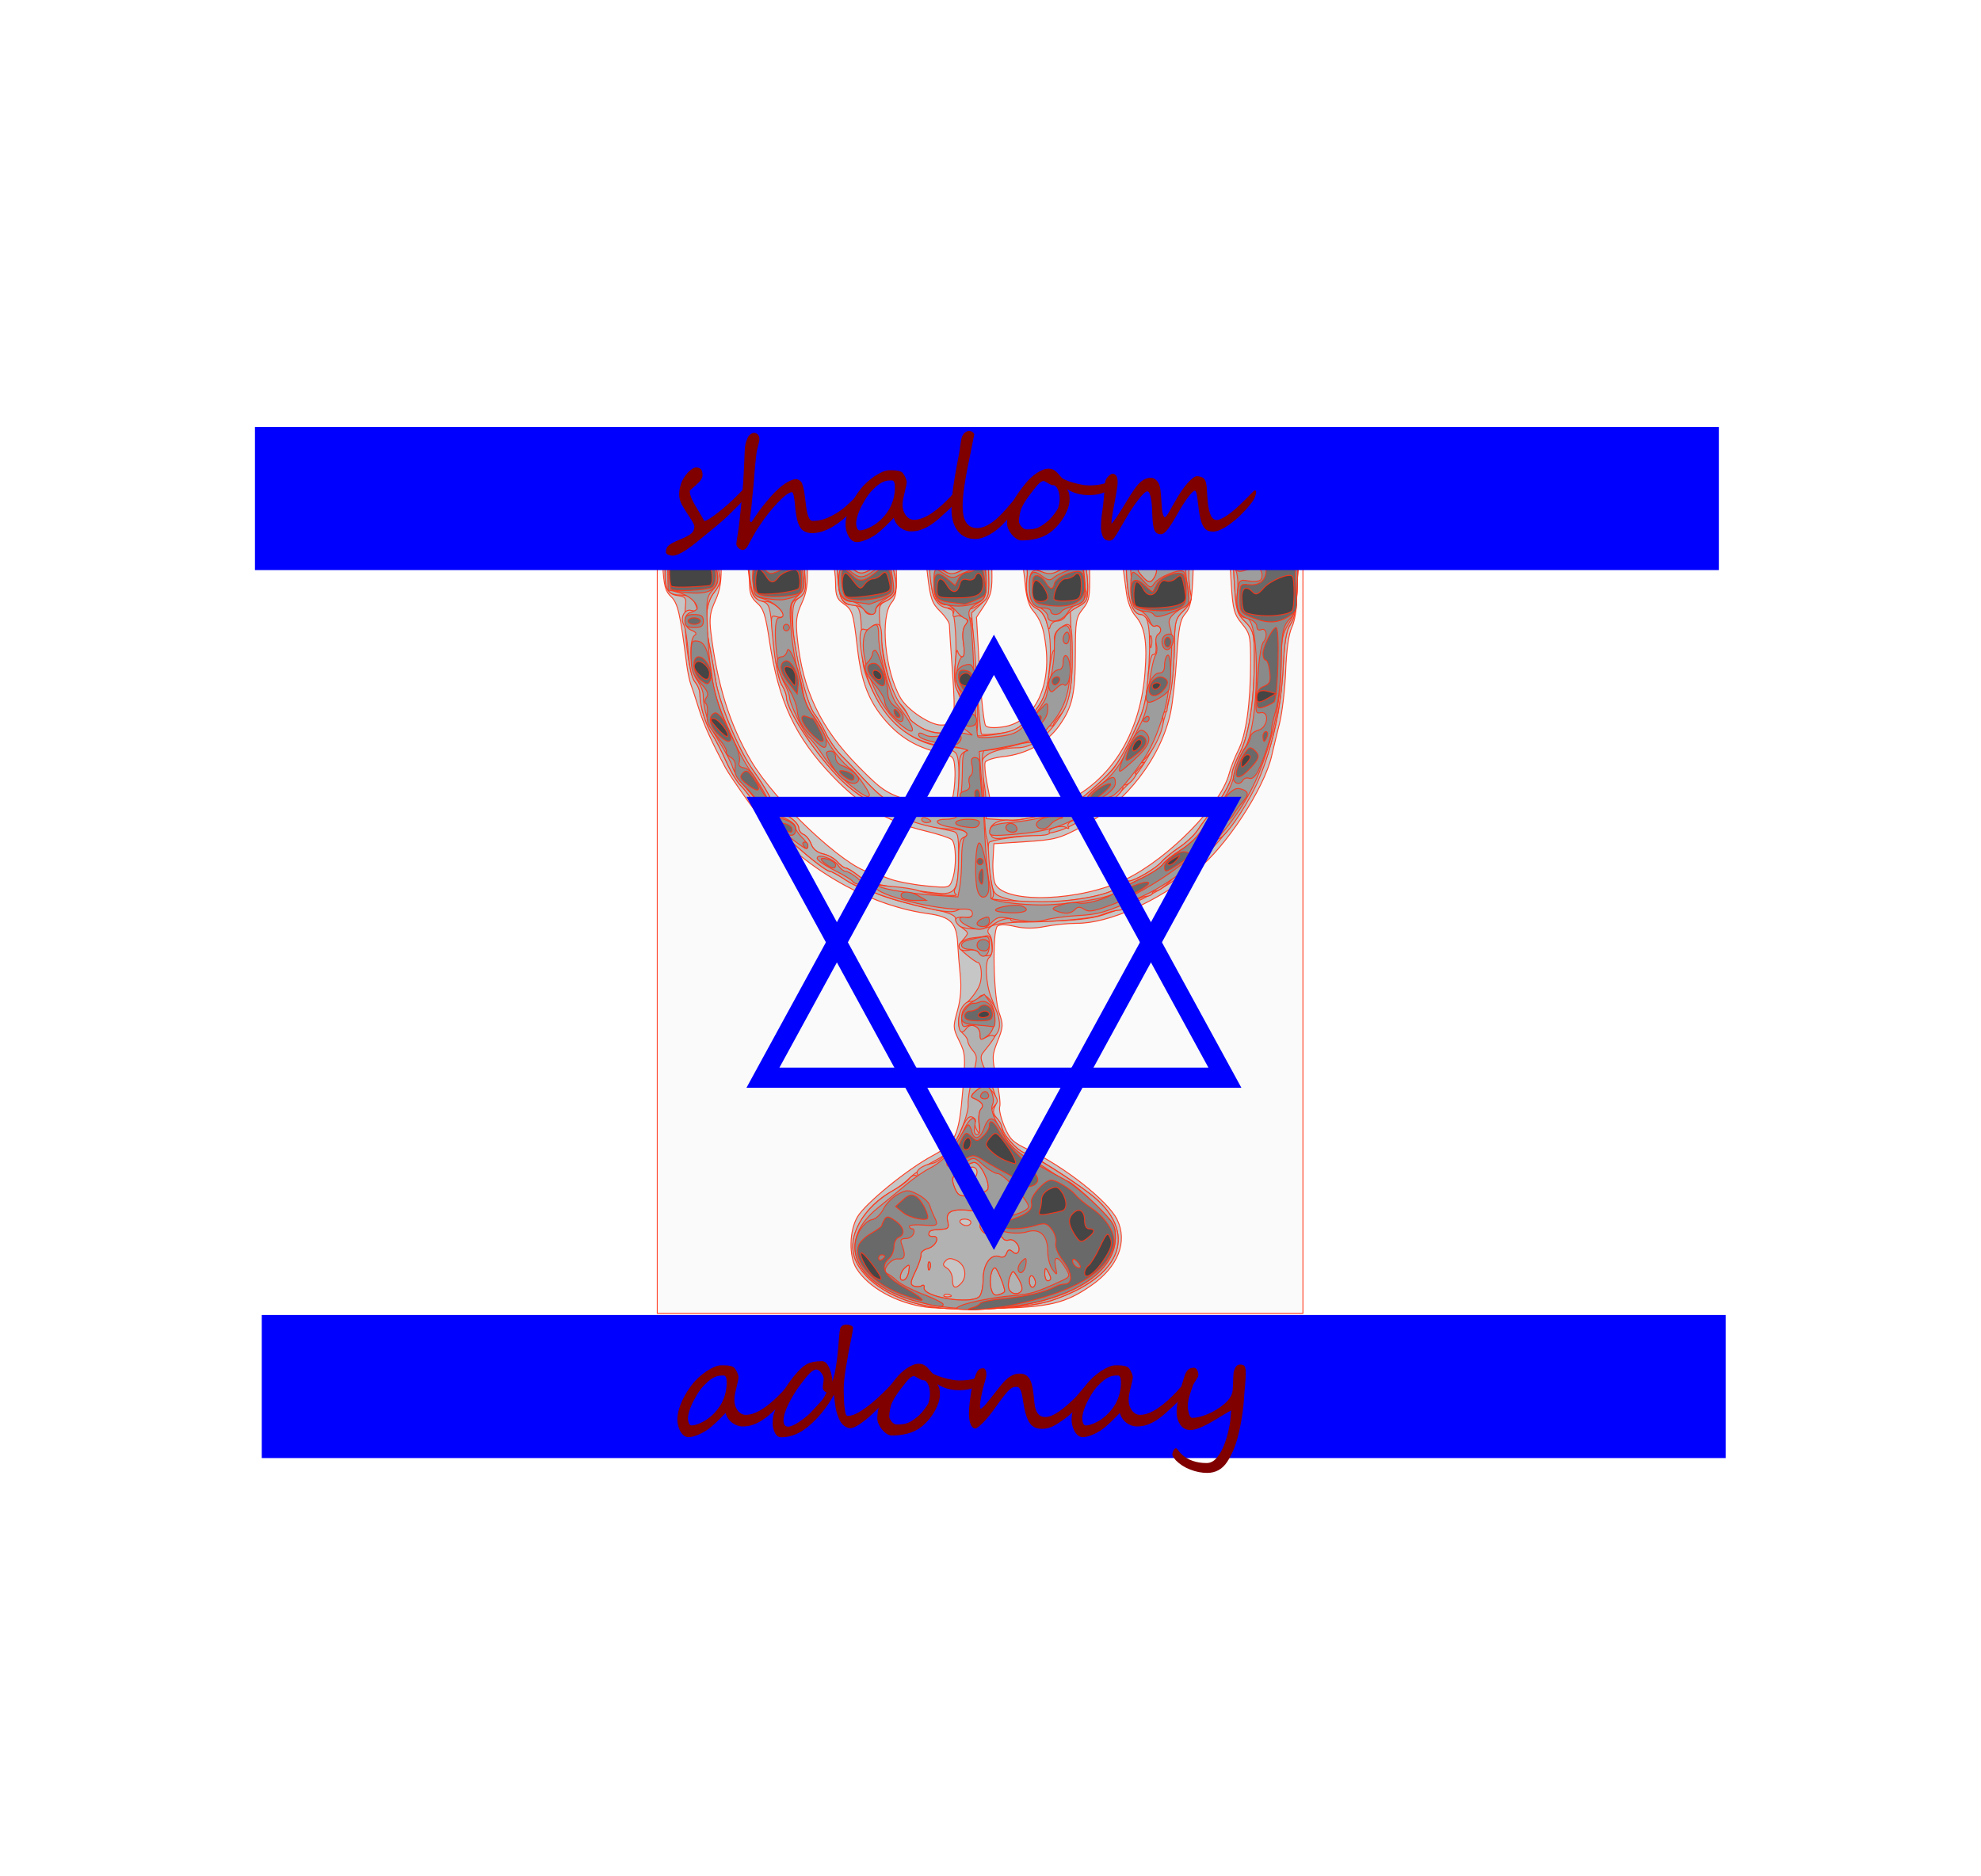
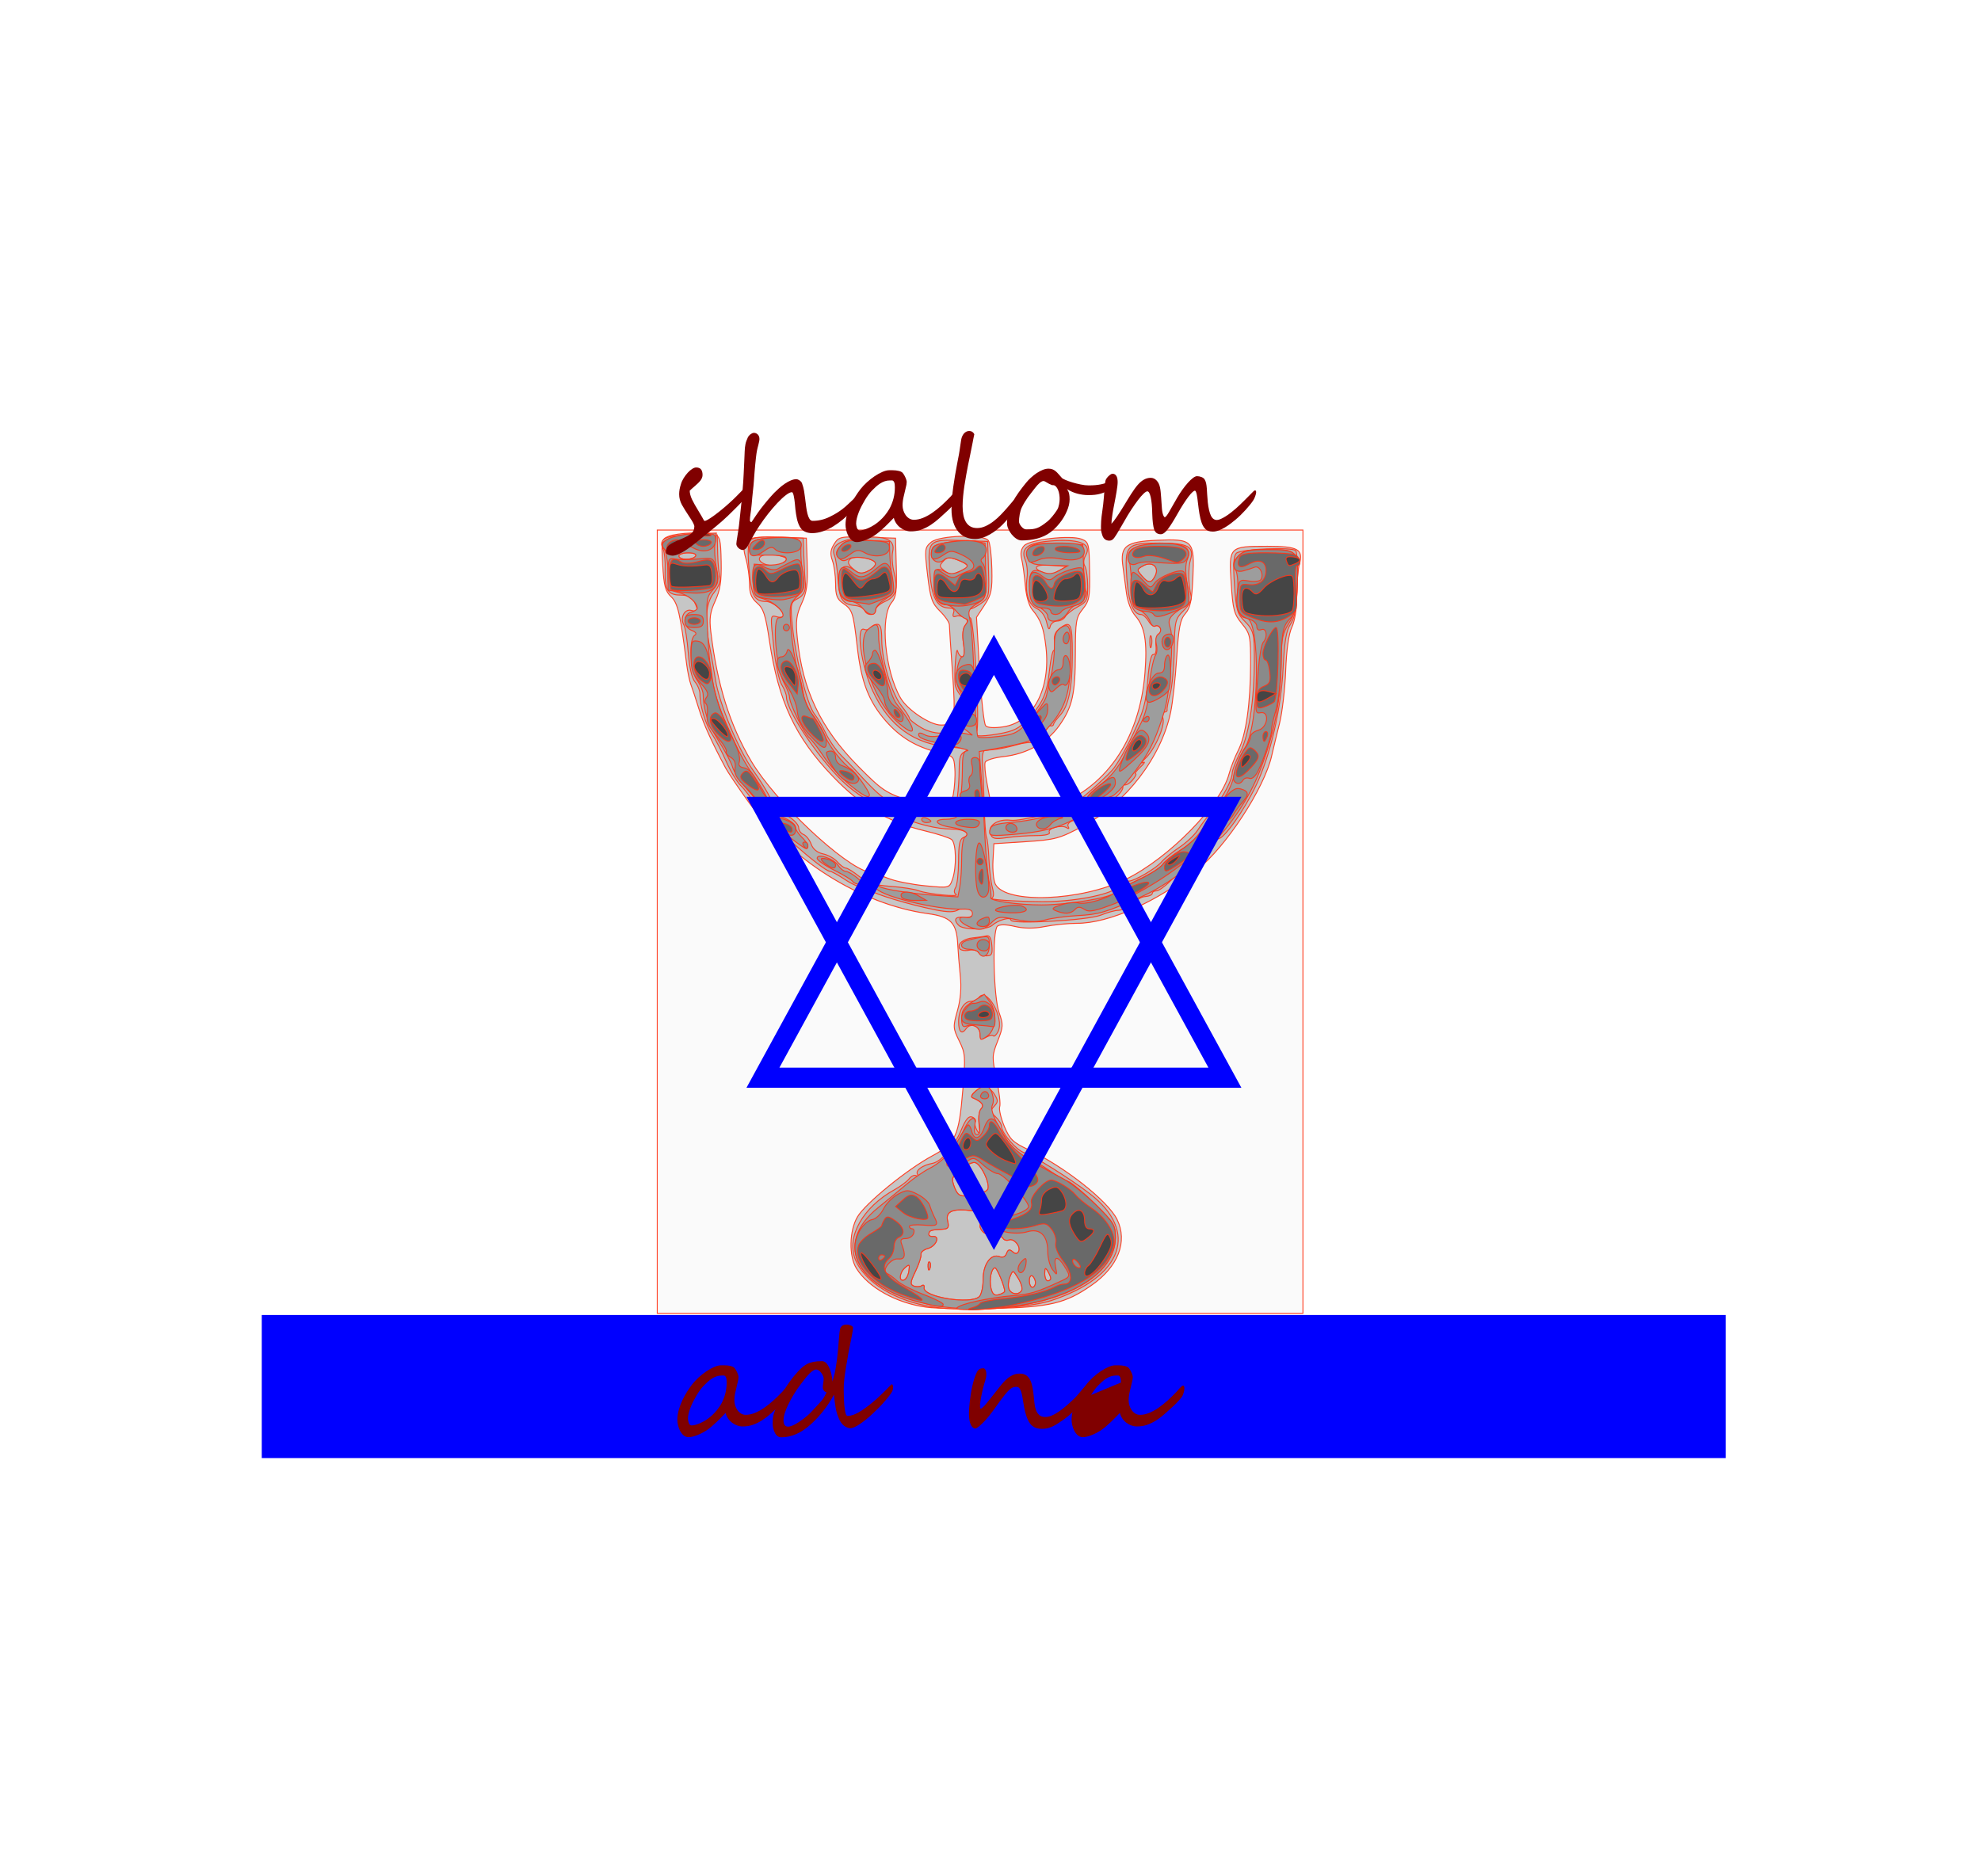
<svg xmlns="http://www.w3.org/2000/svg" xmlns:ns1="http://sodipodi.sourceforge.net/DTD/sodipodi-0.dtd" xmlns:ns2="http://www.inkscape.org/namespaces/inkscape" id="svg3089" ns1:docname="shalom_adonay.svg" viewBox="0 0 847.945 803.299" version="1.1" ns2:version="0.48.3.1 r9886">
  <defs id="defs3091">
    <filter id="filter10327" ns2:menu="Distort" height="1.3" width="1.3" color-interpolation-filters="sRGB" y="-0.15" x="-0.15" ns2:menu-tooltip="Something like a water noise" ns2:label="Lapping">
      <feTurbulence id="feTurbulence10329" baseFrequency="0.1" seed="0" result="result1" numOctaves="5" type="fractalNoise" />
      <feGaussianBlur id="feGaussianBlur10331" stdDeviation="2" result="result2" />
      <feDisplacementMap id="feDisplacementMap10333" scale="50" yChannelSelector="B" in2="result2" xChannelSelector="R" in="SourceGraphic" />
    </filter>
    <filter id="filter4163" ns2:menu="Distort" height="2" width="1.6" color-interpolation-filters="sRGB" y="-.5" x="-0.3" ns2:menu-tooltip="Low turbulence gives sponge look and high turbulence chalk" ns2:label="Chalk and sponge">
      <feTurbulence id="feTurbulence4165" baseFrequency="0.4" seed="0" result="result1" numOctaves="5" type="fractalNoise" />
      <feOffset id="feOffset4167" result="result2" dx="-5" dy="-5" />
      <feDisplacementMap id="feDisplacementMap4169" scale="30" yChannelSelector="G" in2="result1" xChannelSelector="R" in="SourceGraphic" />
    </filter>
  </defs>
  <ns1:namedview id="base" bordercolor="#666666" ns2:pageshadow="2" ns2:window-y="0" fit-margin-left="0" pagecolor="#ffffff" ns2:window-maximized="0" ns2:zoom="0.25228957" ns2:window-x="0" ns2:window-height="645" showgrid="false" borderopacity="1.0" ns2:current-layer="g4287" ns2:cx="243.23898" ns2:cy="363.31653" fit-margin-top="0" fit-margin-right="0" fit-margin-bottom="0" ns2:window-width="674" ns2:pageopacity="0.0" ns2:document-units="px" />
  <g id="layer1" ns2:label="Camada 1" ns2:groupmode="layer" transform="translate(-128.81 151.63)">
    <g id="g4287" transform="matrix(1.563,0,0,1.567,-82.322,-99.502)">
      <g id="g4206" transform="matrix(.842 0 0 .888 191.48 1.536)">
        <g id="g3207" style="filter:url(#filter4163);stroke:#ff3517;stroke-width:0.3;stroke-opacity:.917" transform="translate(865.22,-256.97)">
          <path id="path3223" style="stroke:#ff3517;stroke-width:0.3;stroke-opacity:.917;fill:#fafafa" ns2:connector-curvature="0" d="m-713.43 506.36v-120.5h210v241h-210v-120.5z" />
          <path id="path3221" style="stroke:#ff3517;stroke-width:0.3;stroke-opacity:.917;fill:#c6c6c6" ns2:connector-curvature="0" d="m-625.93 624.96c-9.723-1.242-18.828-6.02-22.722-11.924-2.498-3.787-2.337-11.538 0.33-15.852 2.564-4.149 16.187-14.653 24.379-18.798 7.583-3.837 8.637-5.984 9.881-20.139 0.918-10.44 0.848-11.36-1.155-15.204-2.036-3.907-2.063-4.326-0.589-9.289 1.039-3.499 1.343-7.027 0.928-10.796-0.338-3.079-0.714-7.423-0.834-9.653-0.357-6.631-2.231-8.449-9.718-9.423-21.772-2.834-44.829-16.545-58.739-34.931-3.169-4.188-6.34-8.642-7.047-9.897-4.663-8.276-7.099-13.382-8.68-18.194-0.994-3.025-2.17-6.4-2.614-7.5-0.444-1.1-1.076-4.025-1.405-6.5-2.036-15.298-2.833-18.552-5.026-20.5-1.871-1.663-2.33-3.321-2.725-9.83-0.455-7.503-0.376-7.867 1.879-8.725 2.91-1.107 12.139-1.467 14.924-0.583 1.83 0.581 2.081 1.528 2.221 8.387 0.123 6.033-0.302 8.682-1.935 12.056-1.677 3.464-1.962 5.354-1.433 9.509 2.064 16.217 6.153 28.613 13.113 39.75 7.837 12.541 30.25 32.491 38.468 34.24 1.375 0.293 4.3 1.191 6.5 1.997 2.2 0.806 7.484 1.78 11.743 2.167 7.722 0.7 7.745 0.695 8.75-1.948 1.405-3.695 1.259-11.072-0.243-12.28-0.688-0.553-4.625-1.764-8.75-2.691-11.851-2.664-20.547-7.534-29.89-16.74-12.264-12.084-17.668-23.013-20.622-41.705-1.262-7.984-1.937-9.947-4.003-11.641-1.864-1.528-2.486-3-2.486-5.884 0-2.115-0.517-5.572-1.149-7.681-1.837-6.132-0.424-7.028 10.551-6.683l9.098 0.286 0.275 7.883c0.221 6.332-0.135 8.729-1.807 12.184-1.731 3.576-1.971 5.366-1.422 10.617 1.678 16.056 7.574 27.81 19.825 39.52 7.753 7.411 8.935 8.158 16.939 10.707 11.081 3.528 12.861 3.284 13.941-1.911 0.457-2.2 0.701-5.792 0.541-7.982-0.285-3.901-0.392-4.004-5.291-5.094-7.153-1.591-12.486-4.601-17.186-9.7-5.535-6.004-7.944-11.9-9.249-22.628-1.316-10.824-1.56-11.536-4.649-13.56-1.95-1.278-2.416-2.433-2.416-5.995 0-2.426-0.462-5.627-1.027-7.112-0.793-2.086-0.668-3.247 0.547-5.102 1.499-2.287 2.013-2.388 10.777-2.115l9.203 0.287 0.245 8.926c0.199 7.239-0.076 9.282-1.456 10.807-3.908 4.319-2.295 21.077 2.835 29.443 2.254 3.676 9.614 8.324 13.181 8.324 4.459 0 4.828-1.6 3.719-16.129-0.561-7.354-1.021-13.978-1.022-14.719-0.001-0.742-1.36-2.617-3.02-4.168-2.644-2.47-3.147-3.849-4.061-11.142-1-7.974-0.953-8.397 1.129-10.082 2.675-2.166 17.098-2.56 18.654-0.509 0.522 0.688 1.026 4.602 1.121 8.699 0.151 6.535-0.144 7.905-2.407 11.17l-2.579 3.721 0.981 16.18c0.539 8.899 1.442 16.641 2.006 17.205 0.627 0.627 2.896 0.744 5.848 0.301 9.605-1.44 15.306-11.611 13.743-24.519-0.719-5.94-1.665-8.384-4.45-11.507-1.063-1.192-1.982-4.223-2.273-7.5-0.269-3.025-0.799-6.667-1.177-8.092-0.464-1.749-0.189-3.091 0.847-4.128 1.883-1.883 15.09-3.29 18.618-1.984 2.369 0.877 2.488 1.321 2.636 9.802 0.14 8.026-0.075 9.157-2.231 11.719-2.187 2.6-2.386 3.723-2.392 13.509-0.007 12.598-0.963 16.646-5.292 22.398-3.907 5.192-10.6 8.703-18.058 9.473-3.044 0.314-5.739 1.107-5.991 1.762-0.251 0.655-0.01 3.407 0.535 6.116 0.546 2.709 1.177 5.905 1.402 7.103 0.339 1.801 1.319 2.29 5.659 2.824 4.165 0.512 6.965 0.101 13.563-1.992 17.834-5.657 29.081-20.82 30.808-41.535 0.797-9.554-0.018-14.22-3.058-17.5-1.437-1.551-2.592-4.361-2.982-7.253-0.35-2.597-0.869-6.297-1.154-8.222-0.898-6.071 1.032-7.443 11.046-7.855 11.79-0.485 12.307 0.025 11.735 11.598-0.346 7.013-0.837 9.198-2.463 10.972-1.669 1.821-2.165 4.223-2.786 13.5-0.416 6.207-1.301 13.76-1.967 16.785-3.05 13.85-14.485 27.955-28.373 34.997-7.76 3.935-9.126 4.29-18.746 4.874l-10.375 0.63-0.301 5.22c-0.166 2.871 0.177 6.114 0.762 7.206 3.3 6.166 27.737 5.318 42.433-1.473 14.032-6.483 30.903-22.782 33.594-32.454 0.536-1.925 1.885-5.19 2.998-7.255 2.502-4.643 3.969-14.355 3.995-26.46 0.019-8.711-0.136-9.395-2.831-12.5-2.546-2.933-2.919-4.273-3.487-12.507-0.772-11.196-0.686-11.278 11.815-11.278 9.976 0 11.697 0.908 10.387 5.477-0.475 1.655-0.863 5.981-0.863 9.612 0 4.034-0.619 7.844-1.591 9.792-1.026 2.056-1.739 6.819-2.009 13.404-0.23 5.618-1.135 12.914-2.012 16.214-0.877 3.3-2.021 7.777-2.541 9.948-2.397 10-14.821 27.971-24.251 35.078-13.224 9.966-28.683 16.474-39.132 16.474-2.855 0-7.535 0.445-10.4 0.988-3.475 0.659-6.721 0.649-9.749-0.029-2.858-0.64-4.961-0.667-5.677-0.072-1.722 1.43-1.3 21.67 0.555 26.601 1.384 3.68 1.349 4.35-0.464 8.711-1.873 4.506-1.89 5.049-0.375 11.757 0.874 3.868 1.341 7.678 1.038 8.466-0.302 0.788 0.368 3.508 1.489 6.043 1.764 3.987 2.812 4.952 7.754 7.138 11.65 5.152 25.975 15.809 28.929 21.523 3.519 6.806 0.345 14.531-8.313 20.233-8.479 5.584-13.561 6.727-31.752 7.143-8.8 0.201-18.7 0.021-22-0.401z" />
-           <path id="path3219" style="stroke:#ff3517;stroke-width:0.3;stroke-opacity:.917;fill:#b2b2b2" ns2:connector-curvature="0" d="m-623.55 624.95c-12.324-1.738-22.55-7.67-25.533-14.81-2.798-6.696 2.605-16.005 12.159-20.95 1.65-0.854 4.213-2.688 5.697-4.074s5.056-3.701 7.939-5.141c4.493-2.245 5.671-3.477 8.236-8.614 1.646-3.297 2.88-7.204 2.742-8.683-0.138-1.479 0.516-5.425 1.455-8.77 1.581-5.634 1.586-6.214 0.069-7.89-0.9-0.995-1.637-2.281-1.637-2.858 0-0.577-0.675-1.609-1.5-2.294-2.524-2.095-1.834-6.806 1.436-9.806 1.615-1.482 3.385-3.883 3.934-5.336 0.977-2.586 0.518-6.852-0.737-6.862-0.348-0.003-1.981-1.083-3.628-2.401-2.977-2.381-2.983-2.409-1.069-4.524 1.906-2.106 1.903-2.144-0.255-3.656-1.2-0.84-2.181-2.145-2.181-2.899 0-0.871-2.099-1.788-5.75-2.512-10.015-1.986-17.897-4.107-20.733-5.578-1.51-0.783-3.378-1.425-4.151-1.425-0.773 0-3.188-1.125-5.366-2.5s-4.351-2.5-4.828-2.5c-2.207 0-20.887-15.586-23.747-19.814-1.744-2.578-4.128-5.544-5.299-6.592s-3.312-4.423-4.758-7.5-3.526-6.866-4.621-8.42c-2.071-2.939-3.919-8.741-3.867-12.145 0.016-1.084-0.699-2.776-1.589-3.76-1.995-2.205-3.92-16.988-3.095-23.768 0.253-2.075-0.163-2.554-2.446-2.817-3.39-0.39-4.404-2.365-4.201-8.184 0.086-2.475-0.195-5.199-0.626-6.054-1.656-3.288 0.611-4.366 9.267-4.407l8.311-0.039 0.146 5.757c0.08 3.167 0.421 6.473 0.756 7.348 0.361 0.94-0.415 2.809-1.896 4.569-2.769 3.291-3.225 8.579-1.451 16.825 0.533 2.475 1.374 6.975 1.869 10 1.203 7.346 7.501 21.702 12.284 28 3.737 4.921 6.792 10.114 6.792 11.544 0 0.801 0.691 1.456 1.535 1.456 2.269 0 6.465 3.015 6.465 4.646 0 0.779 0.709 1.689 1.577 2.021 0.867 0.333 1.985 1.678 2.483 2.99 0.575 1.514 1.991 2.602 3.872 2.978 1.631 0.326 3.733 1.441 4.671 2.478 0.938 1.037 2.156 1.885 2.707 1.885 0.55 0 2.405 1.071 4.121 2.38 3.01 2.296 8.205 3.394 25.002 5.283 6.585 0.741 7.566-0.664 7.566-10.835 0-7.282-0.147-7.819-2.25-8.229-15.646-3.053-25.543-7.135-33.993-14.021-7.954-6.481-19.757-22.771-19.757-27.267 0-0.76-0.718-2.477-1.595-3.816-0.985-1.503-2.008-6.695-2.676-13.578-1.062-10.947-1.132-11.162-3.911-12.131-3.069-1.07-3.398-1.961-4.228-11.436-0.697-7.963-0.006-8.522 10.065-8.145l7.845 0.294 0.112 3.5c0.061 1.925 0.25 5.719 0.419 8.432 0.258 4.146-0.038 5.161-1.861 6.372-1.809 1.201-2.162 2.376-2.126 7.068 0.066 8.56 4.324 25.621 7.215 28.911 0.83 0.944 2.417 3.517 3.527 5.717s3.375 5.275 5.033 6.833 3.84 3.693 4.848 4.744c7.211 7.514 9.607 9.351 14.43 11.062 6.803 2.414 16.372 3.529 17.307 2.016 1.845-2.985 2.382-16.503 0.735-18.488-0.647-0.78-3.009-1.711-5.25-2.069-9.412-1.505-17.129-7.596-21.941-17.318-2.967-5.993-3.37-7.773-3.476-15.34-0.13-9.301-0.641-10.94-3.409-10.94-2.771 0-3.826-1.972-4.281-8-0.228-3.025-0.733-6.188-1.121-7.029-1.397-3.025 1.522-4.973 8.414-5.615 8.121-0.757 11.408 0.58 10.483 4.263-0.339 1.35-0.13 4.261 0.464 6.467 1.341 4.981 0.663 7.28-2.584 8.759-2.47 1.125-2.509 1.312-1.882 8.902 0.802 9.7 3.813 20.372 6.412 22.725 1.089 0.985 2.221 2.552 2.516 3.482 0.946 2.98 7.705 6.052 11.84 5.381 2.504-0.406 3.675-1.121 3.675-2.243 0-0.906 0.632-2.549 1.404-3.652 1.222-1.745 1.174-2.52-0.369-5.973-1.385-3.099-1.622-5.265-1.082-9.896 0.581-4.986-0.188-15.532-1.163-15.948-6.025-2.566-6.268-2.95-7.009-11.094-0.488-5.363-0.359-8.333 0.403-9.251 0.82-0.988 3.429-1.275 9.702-1.065l8.58 0.287 0.252 8.439c0.244 8.171 0.161 8.521-2.617 11l-2.87 2.561 1.367 18.399c0.752 10.12 1.579 18.612 1.838 18.871 0.259 0.259 2.945 0.163 5.967-0.215 4.544-0.568 6.123-1.324 9.12-4.371 5.175-5.261 6.414-8.147 7.129-16.608 0.787-9.305-0.804-15.868-4.223-17.426-2.704-1.232-3.872-4.691-3.178-9.413 0.262-1.78 0.007-4.266-0.566-5.524-1.716-3.768 1.001-5.467 9.51-5.948 8.555-0.483 12.202 1.139 10.145 4.513-0.715 1.173-0.817 2.44-0.265 3.311 0.491 0.776 0.9 3.537 0.908 6.135 0.014 4.181-0.31 4.893-2.812 6.186l-2.827 1.462 0.44 10.814c0.506 12.44-0.486 17.221-4.812 23.193-3.772 5.207-8.41 8.111-12.973 8.123-5.634 0.015-10.718 1.812-11.288 3.99-0.282 1.078-0.118 3.658 0.364 5.734s0.887 5.645 0.9 7.931l0.024 4.157 5.75 0.396c3.99 0.275 8.119-0.292 13.488-1.851 8.972-2.606 9.509-2.872 15.014-7.431 7.193-5.957 9.141-8.432 13.41-17.038 3.472-6.999 4.287-9.801 4.91-16.891 1.159-13.175 0.481-20-1.986-20-2.776 0-4.333-3.591-4.88-11.255-0.729-10.212-0.197-10.745 10.742-10.745 9.178 0 11.308 1.113 9.957 5.202-0.785 2.376-0.674 7.988 0.217 11.044 0.318 1.09-0.587 2.78-2.408 4.5-2.784 2.628-2.925 3.175-3.069 11.954-0.362 21.962-8.335 38.593-23.009 47.995-12.463 7.986-13.723 8.454-25.491 9.465-6.104 0.525-11.387 1.42-11.739 1.99-0.696 1.126-0.138 8.552 1.003 13.34 0.627 2.633 1.363 3.144 6.151 4.276 8.725 2.062 30.211-0.262 34.642-3.747 1.412-1.11 3.075-2.019 3.696-2.019 1.811 0 8.959-3.982 10.646-5.931 0.85-0.982 3.406-2.96 5.679-4.395 2.273-1.435 4.953-3.793 5.954-5.24s3.222-4.274 4.935-6.282c3.458-4.054 6.386-9.306 6.386-11.453 0-0.77 1.153-3.57 2.563-6.222 3.248-6.109 4.955-18.382 4.567-32.826-0.106-3.941-0.661-5.345-2.966-7.5-2.565-2.398-2.893-3.478-3.446-11.324-0.453-6.439-0.281-8.946 0.668-9.733 1.535-1.274 18.104-1.937 19.27-0.771 0.45 0.45 0.674 5.132 0.496 10.403-0.247 7.338-0.755 10.192-2.168 12.179-1.411 1.984-1.983 5.186-2.43 13.595-2.026 38.096-22.581 64.748-58.555 75.923-3.879 1.205-9.837 1.792-20.217 1.993-10.284 0.199-15.192 0.679-16.292 1.592-1.093 0.907-1.256 1.626-0.533 2.349 1.329 1.329 1.358 6.329 0.042 7.142-1.537 0.95-1.187 8.13 0.599 12.282 3.733 8.678 3.55 9.843-2.678 17.048-0.874 1.011-0.789 2.091 0.354 4.5 3.895 8.212 4.508 10.306 3.53 12.054-0.705 1.26-0.567 2.235 0.487 3.437 0.809 0.923 1.774 2.671 2.143 3.884 0.723 2.374 6.005 7.294 7.831 7.294 1.44 0 13.763 7.357 20.369 12.16 16.108 11.712 10.826 25.61-12.507 32.908-7.417 2.32-28.301 3.42-38.255 2.016zm5.313-3.767c-0.722-0.289-1.584-0.253-1.917 0.079-0.332 0.332 0.258 0.569 1.312 0.525 1.165-0.048 1.402-0.285 0.604-0.604zm3.612-3.517c2.104-2.104 1.413-5.746-1.327-6.994-1.944-0.886-2.809-0.866-3.75 0.084-0.965 0.975-0.854 1.443 0.527 2.223 0.963 0.543 1.75 2.09 1.75 3.438 0 2.683 0.945 3.105 2.8 1.25zm3.2-18.8c0-0.55-0.927-1-2.059-1-1.133 0-1.781 0.45-1.441 1 0.34 0.55 1.266 1 2.059 1 0.793 0 1.441-0.45 1.441-1zm2-15.559c0-0.793-0.675-1.441-1.5-1.441-1.506 0-2.056 2.111-0.861 3.306 0.933 0.933 2.361-0.195 2.361-1.865z" />
          <path id="path3217" style="stroke:#ff3517;stroke-width:0.3;stroke-opacity:.917;fill:#b1b1b1" ns2:connector-curvature="0" d="m-623.55 624.95c-12.324-1.738-22.55-7.67-25.533-14.81-2.866-6.859 2.585-15.968 12.726-21.265 1.962-1.025 4.15-2.566 4.863-3.425 0.713-0.859 1.765-1.272 2.338-0.919 0.588 0.363 0.744 0.163 0.359-0.461-0.727-1.177 1.591-2.778 4.857-3.355 2.892-0.51 7.108-5.138 9.399-10.317 1.452-3.282 2.422-4.353 3.552-3.92 0.855 0.328 1.307 0.996 1.006 1.484s-0.045 1.678 0.571 2.645c0.91 1.429 1.029 1.079 0.636-1.874-0.275-2.068 0.016-4.131 0.676-4.792 1.135-1.135 0.253-2.21-2.824-3.445-1.374-0.552 2.665-3.652 4.38-3.364 0.759 0.128 2.017 1.193 2.795 2.366 1.227 1.851 1.215 2.333-0.087 3.635-1.335 1.335-1.284 1.697 0.455 3.271 1.076 0.974 1.956 2.341 1.956 3.039 0 1.963 4.832 7.239 7.294 7.966 2.938 0.867 14.943 7.963 21.342 12.616 16.108 11.712 10.826 25.61-12.507 32.908-7.417 2.32-28.301 3.42-38.255 2.016zm14.926-3.284c0.66-0.66 1.2-3.065 1.2-5.345 0-4.613 2.584-7.936 5.347-6.875 1.018 0.391 1.873 0.012 2.261-1.001 0.463-1.206 0.962-1.35 1.919-0.555 0.924 0.767 1.487 0.761 1.969-0.018 0.909-1.47-1.485-4.223-3.125-3.594-0.719 0.276-1.587 0.05-1.928-0.502-0.341-0.552-1.368-0.913-2.282-0.803-4.111 0.499-7.13-3.413-3.661-4.744 2.819-1.082 1.503-2.174-3.442-2.854-6.806-0.936-9.4-0.008-8.624 3.086 0.5 1.993 0.215 2.425-1.665 2.521-3.772 0.192-4.261 0.344-4.46 1.385-0.105 0.55 0.481 0.933 1.304 0.852 2.506-0.248 1.08 3.009-1.617 3.692-1.372 0.348-2.379 1.166-2.237 1.818 0.142 0.652-0.659 2.984-1.78 5.181-1.736 3.402-1.818 4.08-0.556 4.564 0.815 0.313 1.965 0.271 2.555-0.094 0.59-0.365 0.949-0.126 0.798 0.531-0.677 2.941 15.384 5.396 18.025 2.755zm-16.721-9.217c-0.043-1.054 0.193-1.645 0.525-1.312 0.332 0.332 0.368 1.195 0.079 1.917-0.319 0.798-0.556 0.561-0.604-0.604zm24.921 7.621c0-1.482-2.489-7.204-3.134-7.204-1.215 0-1.988 3.669-1.327 6.301 0.458 1.825 1.122 2.339 2.54 1.968 1.056-0.276 1.92-0.755 1.92-1.065zm5.527-0.248c0.355-0.574-0.142-2.246-1.105-3.716-1.742-2.658-1.755-2.661-2.714-0.511-0.53 1.188-0.695 2.86-0.367 3.716 0.678 1.768 3.219 2.078 4.187 0.511zm4.473-2.397c0-0.793-0.45-1.719-1-2.059-0.55-0.34-1 0.309-1 1.441s0.45 2.059 1 2.059 1-0.648 1-1.441zm-41.154-3.59c0.302-2.072 0.143-2.206-1.25-1.049-1.887 1.566-2.145 4.427-0.346 3.835 0.688-0.226 1.406-1.48 1.596-2.785zm46.139 2.28c-0.008-0.412-0.452-1.425-0.985-2.25-0.784-1.213-0.972-1.069-0.985 0.75-0.008 1.238 0.435 2.25 0.985 2.25s0.993-0.338 0.985-0.75zm-20.646-27.189c1.24-1.24-1.653-7.584-3.84-8.423-1.599-0.613-7.459 3.442-7.481 5.178-0.01 0.724 0.477 2.24 1.081 3.368 0.916 1.711 1.768 1.963 5.121 1.513 2.212-0.297 4.516-1.033 5.119-1.636zm-2.339-47.919c0-2.549-3.109-3.713-4.572-1.712-1.398 1.912-2.428 0.995-2.428-2.162 0-3.467 1.777-6.268 3.976-6.268 1.048 0 2.184-0.45 2.524-1 2.41-3.9 8.562 6.147 6.324 10.329-0.542 1.013-1.234 1.594-1.536 1.292-0.303-0.303-1.391-0.1-2.419 0.45-1.524 0.816-1.869 0.645-1.869-0.928zm-0.558-25.236c-0.372-0.602-1.759-0.887-3.083-0.634s-2.672 0.031-2.996-0.493c-0.893-1.445 1.188-3.036 4.33-3.311 1.544-0.135 3.482-0.408 4.307-0.607 1.057-0.254 1.593 0.598 1.813 2.889 0.259 2.69-0.032 3.25-1.691 3.25-1.102 0-2.309-0.492-2.681-1.094zm-6.455-8.319c-1.747-1.747-1.057-2.739 1.676-2.409 1.494 0.18 2.847-0.227 3.083-0.928 0.601-1.786-2.68-2.773-4.805-1.446-1.314 0.821-3.352 0.828-7.617 0.029-8.279-1.552-20.305-4.996-20.92-5.991-0.287-0.464-1.403-0.843-2.482-0.843s-3.743-1.125-5.921-2.5-4.351-2.5-4.828-2.5c-2.207 0-20.887-15.586-23.747-19.814-1.744-2.578-4.128-5.544-5.299-6.592s-3.312-4.423-4.758-7.5-3.526-6.866-4.621-8.42c-2.071-2.939-3.919-8.741-3.867-12.145 0.016-1.084-0.699-2.776-1.589-3.76-1.017-1.123-1.844-4.481-2.224-9.028-0.333-3.982-0.963-7.806-1.401-8.499-1.364-2.158 0.175-5.095 2.368-4.522 2.223 0.581 2.418-0.005 0.93-2.785-0.715-1.335-2.098-1.934-4.465-1.934-4.124 0-5.172-1.693-4.952-8 0.086-2.475-0.195-5.199-0.626-6.054-1.656-3.288 0.611-4.366 9.267-4.407l8.311-0.039 0.146 5.757c0.08 3.167 0.421 6.473 0.756 7.348 0.361 0.94-0.415 2.809-1.896 4.569-2.769 3.291-3.225 8.579-1.451 16.825 0.533 2.475 1.374 6.975 1.869 10 1.203 7.346 7.501 21.702 12.284 28 3.737 4.921 6.792 10.114 6.792 11.544 0 0.801 0.691 1.456 1.535 1.456 2.269 0 6.465 3.015 6.465 4.646 0 0.779 0.709 1.689 1.577 2.021 0.867 0.333 1.985 1.678 2.483 2.99 0.575 1.514 1.991 2.602 3.872 2.978 1.631 0.326 3.733 1.441 4.671 2.478 0.938 1.037 2.156 1.885 2.707 1.885 0.55 0 2.521 1.159 4.378 2.576 2.627 2.004 4.87 2.678 10.094 3.035 3.694 0.252 7.842 0.86 9.217 1.351 2.966 1.059 13.63 2.046 12.137 1.123-0.657-0.406-0.693-1.174-0.1-2.111 0.513-0.81 0.939-4.463 0.947-8.117 0.012-5.092 0.38-6.783 1.579-7.243 2.768-1.062 0.445-2.614-3.912-2.614-9.619 0-24.8-6.012-33.894-13.422-7.954-6.481-19.757-22.771-19.757-27.267 0-0.76-0.688-2.432-1.529-3.715-0.841-1.283-1.962-6.105-2.492-10.715-1.27-11.042-1.296-10.777 1.021-10.171 1.1 0.288 2 0.09 2-0.439 0-1.573-3.511-4.27-5.579-4.287-3.855-0.031-4.796-1.662-5.557-9.635-0.498-5.218-0.383-8.225 0.35-9.108 0.78-0.94 3.411-1.236 9.162-1.03l8.068 0.288 0.257 6.186c0.141 3.402 0.32 6.553 0.397 7 0.453 2.638-0.379 4.485-2.442 5.425-2.111 0.962-2.303 1.583-1.923 6.229 0.88 10.78 4.881 26.432 7.526 29.443 0.83 0.944 2.417 3.517 3.527 5.717s3.375 5.275 5.033 6.833 3.84 3.693 4.848 4.744c7.211 7.514 9.607 9.351 14.43 11.062 6.803 2.414 16.372 3.529 17.307 2.016 0.919-1.488 1.728-7.605 1.782-13.48 0.036-3.963 0.419-4.963 2.141-5.601 1.464-0.542-0.004-0.926-4.865-1.275-11.817-0.848-20.036-6.429-25.342-17.207-3.744-7.605-5.626-20.108-2.868-19.049 0.85 0.326 1.843 0.113 2.206-0.475 0.363-0.587 1.309-1.068 2.101-1.068 1.051 0 1.443 1.284 1.449 4.75 0.01 6.374 3.208 16.529 6.399 20.322 1.426 1.695 2.593 3.414 2.593 3.821 0 0.407 1.721 1.706 3.825 2.889 4.733 2.66 11.175 2.135 11.175-0.912 0-1.028 0.9-2.769 2-3.869 2.458-2.458 2.458-2.495 0.023-4.764-1.087-1.013-2.059-2.718-2.158-3.789-0.328-3.518 0.357-11.987 0.825-10.197 0.252 0.963 0.932 1.75 1.512 1.75 0.675 0 0.818-1.48 0.397-4.112-0.426-2.661-0.229-4.628 0.558-5.576 0.965-1.163 0.92-1.652-0.22-2.378-0.79-0.502-2.048-0.688-2.797-0.412-0.895 0.329-1.163-0.017-0.781-1.01 0.389-1.014-0.031-1.511-1.278-1.511-4.046 0-5.837-3.094-6.452-11.145-0.742-9.707-0.391-10.029 10.509-9.646l8.33 0.292 0.26 8.64c0.253 8.433 0.194 8.684-2.483 10.472-1.508 1.008-3.08 1.732-3.493 1.61-0.412-0.122-0.75 0.453-0.75 1.278 0 0.825 0.361 1.5 0.803 1.5 1.273 0 3.245 34.353 2.016 35.112-2.163 1.337 0.922 1.616 6.955 0.63 5.182-0.847 6.892-1.654 9.824-4.634 4.852-4.931 6.144-7.7 6.961-14.922 0.385-3.403 1.029-6.186 1.432-6.186 0.403 0 0.513-1.147 0.245-2.548-0.331-1.734 0.112-3.002 1.389-3.968 3.845-2.912 4.376-1.968 4.37 7.766-0.006 10.393-1.208 15.964-4.059 18.815-1.064 1.064-1.98 2.273-2.035 2.685s-0.515 0.634-1.022 0.493c-0.507-0.142-1.361 0.898-1.898 2.31-0.537 1.412-1.427 2.289-1.978 1.948-0.551-0.341-1.002-0.116-1.002 0.499s-0.44 0.846-0.977 0.514-2.9-0.075-5.25 0.571c-2.35 0.646-5.398 1.271-6.773 1.388-1.375 0.117-2.966 0.284-3.536 0.37-0.574 0.087-0.886 1.83-0.699 3.906 0.185 2.062 0.436 7.8 0.556 12.75s0.462 9.45 0.759 10c0.297 0.55 0.65 3.563 0.784 6.696 0.134 3.133 0.631 7.046 1.104 8.695 0.57 1.986 0.494 3.121-0.224 3.36-1.294 0.431 7.192 0.995 16.255 1.08 9.86 0.092 21.742-1.983 24.708-4.316 1.409-1.108 3.071-2.015 3.692-2.015 1.811 0 8.959-3.982 10.646-5.931 0.85-0.982 3.406-2.96 5.679-4.395 2.273-1.435 4.953-3.793 5.954-5.24s3.222-4.274 4.935-6.282c3.458-4.054 6.386-9.306 6.386-11.453 0-0.77 1.153-3.57 2.563-6.222 3.248-6.109 4.955-18.382 4.567-32.826-0.106-3.941-0.661-5.345-2.966-7.5-2.565-2.398-2.893-3.478-3.446-11.324-0.453-6.439-0.281-8.946 0.668-9.733 1.535-1.274 18.104-1.937 19.27-0.771 0.45 0.45 0.674 5.132 0.496 10.403-0.247 7.338-0.755 10.192-2.168 12.179-1.411 1.984-1.983 5.186-2.43 13.595-0.67 12.598-4.076 26.592-8.748 35.947-3.907 7.822-10.447 16.553-12.398 16.553-0.84 0-1.293 0.379-1.006 0.842 0.548 0.886-6.014 7.747-7.208 7.536-1.557-0.275-3.141 0.901-2.534 1.882 0.372 0.602 0.17 0.754-0.474 0.356-0.617-0.382-2.554 0.674-4.303 2.345-1.749 1.672-3.789 3.039-4.532 3.039-0.743 0-1.352 0.354-1.352 0.787 0 0.433-0.972 0.86-2.16 0.95-1.188 0.089-2.531 0.748-2.985 1.463-0.454 0.715-0.832 0.93-0.84 0.479-0.008-0.452-0.722-0.114-1.587 0.75-0.864 0.864-2.43 1.571-3.48 1.571s-3.605 0.662-5.679 1.471c-4.12 1.607-29.27 2.923-29.27 1.531 0-1.117-4.153-0.018-6.03 1.595-1.737 1.492-9.488 1.486-10.983-0.01zm1.263-109.2c2.566-0.905 2.153-1.793-1.469-3.16-2.701-1.02-3.465-0.965-4.75 0.342-1.377 1.399-1.333 1.704 0.428 3.009 1.078 0.799 2.428 1.222 3 0.94 0.572-0.282 1.828-0.791 2.79-1.13zm-58.279-2.345c1.831-1.158 1.339-1.639-2.471-2.421-3.75-0.769-6.818 0.845-4.5 2.366 1.889 1.24 5.057 1.265 6.971 0.054zm-28.471-2.039c0.361-0.583-0.656-1-2.441-1-1.683 0-3.059 0.45-3.059 1s1.098 1 2.441 1c1.343 0 2.719-0.45 3.059-1zm95.857 85.489c-0.992-2.585 2.368-4.711 6.643-4.204 3.213 0.381 16.815-2.962 20.545-5.049 2.135-1.195 9.278-7.153 12.402-10.344 1.405-1.435 4.427-6.385 6.716-11 3.455-6.965 4.28-9.787 4.851-16.607 0.447-5.335 1.091-8.14 1.837-8 0.706 0.133 1.029-0.903 0.837-2.687-0.171-1.597 0.224-3.234 0.878-3.638 0.654-0.404 0.876-1.243 0.493-1.863-0.383-0.62-1.101-0.878-1.595-0.573-0.494 0.305-1.471-0.362-2.171-1.484-0.7-1.121-1.77-2.039-2.378-2.039-2.603 0-4.171-3.751-4.707-11.255-0.729-10.212-0.197-10.745 10.742-10.745 9.178 0 11.308 1.113 9.957 5.202-0.785 2.376-0.674 7.988 0.217 11.044 0.318 1.09-0.587 2.78-2.408 4.5-2.794 2.637-2.924 3.154-3.074 12.177-0.086 5.183-0.682 11.258-1.325 13.5-0.643 2.242-1.089 4.415-0.992 4.827 0.097 0.412-0.304 0.75-0.891 0.75-0.602 0-0.798 0.847-0.451 1.943 0.736 2.32-2.773 9.774-5.835 12.394-1.181 1.01-1.472 1.538-0.647 1.174 0.825-0.365 0.438 0.271-0.861 1.413s-2.016 2.076-1.595 2.076c0.421 0-0.039 0.889-1.023 1.976-0.984 1.087-2.248 1.692-2.809 1.345-0.561-0.347-0.737-0.172-0.39 0.39 0.605 0.978-1.251 3.082-4.226 4.791-1.029 0.591-1.177 0.439-0.553-0.571 0.468-0.757-0.7-0.379-2.595 0.841s-3.323 2.704-3.172 3.297c0.151 0.594-0.139 0.823-0.645 0.51-0.506-0.313-1.189 0.132-1.518 0.989-0.329 0.857-1.01 1.303-1.515 0.991-1.399-0.864-4.173 0.507-3.437 1.699 0.39 0.631 0.165 0.751-0.563 0.301-1.622-1.002-6.339 0.24-5.58 1.469 0.357 0.577-1.394 0.971-4.319 0.971-2.706 0-6.998 0.285-9.539 0.633-3.863 0.529-4.732 0.342-5.302-1.145zm53.587-79.384c1.469-2.744-1.006-4.677-3.963-3.095-2.049 1.097-2.068 1.236-0.409 3.069 2.182 2.41 3.092 2.416 4.372 0.025zm-1.749 20.395c-0.02-1.65 0.187-2.446 0.461-1.769 0.274 0.677 0.291 2.027 0.037 3-0.254 0.973-0.478 0.419-0.498-1.231zm-33.558-6.112c-0.443-1.876-1.697-3.55-3.158-4.216-2.749-1.252-3.924-4.688-3.226-9.435 0.262-1.78 0.007-4.266-0.566-5.524-1.716-3.768 1.001-5.467 9.51-5.948 8.555-0.483 12.202 1.139 10.145 4.513-0.715 1.173-0.817 2.44-0.265 3.311 0.491 0.776 0.9 3.537 0.908 6.135 0.014 4.329-0.257 4.863-3.235 6.386-1.788 0.914-3.61 2.275-4.05 3.026-0.44 0.75-1.644 1.365-2.677 1.365-1.032 0-2.051 0.787-2.265 1.75-0.259 1.17-0.631 0.719-1.122-1.362zm3.821-15.782 2.686-1.394-4.659-0.371c-5.17-0.411-6.868 0.671-3.299 2.103 1.273 0.51 2.375 0.957 2.45 0.992 0.075 0.035 1.345-0.564 2.822-1.33zm-63.013 12.11c-0.271-0.706-1.674-1.382-3.118-1.501-4.069-0.337-5.123-1.858-5.551-8.016-0.218-3.135-0.717-6.387-1.108-7.228-1.407-3.022 1.514-4.972 8.408-5.615 8.121-0.757 11.408 0.58 10.483 4.263-0.339 1.35-0.13 4.261 0.464 6.467 1.39 5.162 0.623 7.403-3.057 8.927-1.632 0.676-2.967 1.849-2.967 2.608 0 1.74-2.895 1.817-3.555 0.095zm3.548-14.355c0.011-1.635-6.987-2.772-8.372-1.36-0.83 0.845-0.538 1.616 1.127 2.977 1.865 1.525 2.67 1.64 4.742 0.679 1.373-0.637 2.499-1.67 2.503-2.296z" />
          <path id="path3215" style="stroke:#ff3517;stroke-width:0.3;stroke-opacity:.917;fill:#9d9d9d" ns2:connector-curvature="0" d="m-623.9 624.31c-24.64-4.663-32.764-18.513-17.617-30.032 2.834-2.155 6.979-5.379 9.211-7.164 2.232-1.785 5.528-3.943 7.326-4.796 4.558-2.163 8.874-6.626 11.029-11.405 2.041-4.525 4.533-5.553 3.769-1.553-0.303 1.586-0.022 2.5 0.77 2.5 0.859 0 1.077-1.054 0.699-3.382-0.318-1.961-0.061-3.869 0.611-4.542 1.135-1.135 0.253-2.21-2.824-3.445-1.2-0.482 2.456-3.554 4.282-3.599 1.69-0.042 3.206 4.068 2.19 5.939-0.506 0.931 0.147 3.131 1.781 6 3.495 6.138 5.861 8.635 9.596 10.129 1.733 0.693 4.951 2.468 7.151 3.943s4.917 2.969 6.037 3.32 5.058 3.457 8.75 6.903c6.165 5.755 6.713 6.599 6.713 10.35 0 11.776-16.977 20.839-41 21.887-6.99 0.305-13.165-0.046-18.473-1.051zm15.273-2.651c0.66-0.66 1.2-3.065 1.2-5.345 0-4.613 2.584-7.936 5.347-6.875 1.018 0.391 1.873 0.012 2.261-1.001 0.463-1.206 0.962-1.35 1.919-0.555 0.924 0.767 1.487 0.761 1.969-0.018 0.909-1.47-1.485-4.223-3.125-3.594-0.719 0.276-1.587 0.05-1.928-0.502-0.341-0.552-1.368-0.913-2.282-0.803-4.111 0.499-7.13-3.413-3.661-4.744 2.819-1.082 1.503-2.174-3.442-2.854-6.806-0.936-9.4-0.008-8.624 3.086 0.5 1.993 0.215 2.425-1.665 2.521-3.772 0.192-4.261 0.344-4.46 1.385-0.105 0.55 0.481 0.933 1.304 0.852 2.506-0.248 1.08 3.009-1.617 3.692-1.372 0.348-2.379 1.166-2.237 1.818 0.142 0.652-0.659 2.984-1.78 5.181-1.736 3.402-1.818 4.08-0.556 4.564 0.815 0.313 1.965 0.271 2.555-0.094 0.59-0.365 0.949-0.126 0.798 0.531-0.677 2.941 15.384 5.396 18.025 2.755zm-16.721-9.217c-0.043-1.054 0.193-1.645 0.525-1.312 0.332 0.332 0.368 1.195 0.079 1.917-0.319 0.798-0.556 0.561-0.604-0.604zm24.921 7.621c0-1.482-2.489-7.204-3.134-7.204-1.215 0-1.988 3.669-1.327 6.301 0.458 1.825 1.122 2.339 2.54 1.968 1.056-0.276 1.92-0.755 1.92-1.065zm5.527-0.248c0.355-0.574-0.142-2.246-1.105-3.716-1.742-2.658-1.755-2.661-2.714-0.511-0.53 1.188-0.695 2.86-0.367 3.716 0.678 1.768 3.219 2.078 4.187 0.511zm4.473-2.397c0-0.793-0.45-1.719-1-2.059-0.55-0.34-1 0.309-1 1.441s0.45 2.059 1 2.059 1-0.648 1-1.441zm-41.154-3.59c0.302-2.072 0.143-2.206-1.25-1.049-1.887 1.566-2.145 4.427-0.346 3.835 0.688-0.226 1.406-1.48 1.596-2.785zm46.139 2.28c-0.008-0.412-0.452-1.425-0.985-2.25-0.784-1.213-0.972-1.069-0.985 0.75-0.008 1.238 0.435 2.25 0.985 2.25s0.993-0.338 0.985-0.75zm-20.646-27.189c1.24-1.24-1.653-7.584-3.84-8.423-1.599-0.613-7.459 3.442-7.481 5.178-0.01 0.724 0.477 2.24 1.081 3.368 0.916 1.711 1.768 1.963 5.121 1.513 2.212-0.297 4.516-1.033 5.119-1.636zm-2.339-47.832c0-2.227-2.179-3.481-4.5-2.591-1.129 0.433-1.5-0.169-1.5-2.433 0-2.407 0.737-3.443 3.688-5.184l3.688-2.176 1.818 2.327c2.483 3.179 1.996 8.644-0.943 10.585-2.08 1.374-2.25 1.334-2.25-0.529zm-0.5-25.229c-0.34-0.55-1.716-1-3.059-1-2.327 0-3.296-1.353-1.683-2.35 0.417-0.258 2.442-0.784 4.5-1.17 3.672-0.689 3.742-0.643 3.742 2.409 0 3.07-2.118 4.347-3.5 2.111zm-3.148-7.993c-3.233-1.304-4.058-3.238-1.212-2.838 1.578 0.222 2.359-0.166 2.359-1.169 0-1.03-0.94-1.458-3-1.366-8.637 0.387-28.5-4.372-28.5-6.827 0-0.509 0.562-0.571 1.25-0.139 1.465 0.921 10.672 2.257 19.388 2.813l6.138 0.392 0.612-3.061c0.337-1.684 0.612-5.678 0.612-8.877s0.457-6.099 1.016-6.444c1.839-1.136 0.01-2.363-4.54-3.046-5.012-0.752-6.076-2.444-1.536-2.444 1.617 0 3.18-0.388 3.473-0.861 0.928-1.502 1.808-8.437 1.825-14.389 0.013-4.59 0.344-5.769 1.639-5.844 0.892-0.052-1.43-0.701-5.161-1.443-8.798-1.75-10.718-2.388-10.718-3.566 0-0.596 0.752-0.565 1.959 0.081 1.323 0.708 3.369 0.733 6.298 0.076 2.387-0.535 5.442-0.743 6.791-0.463l2.451 0.509-2.222-1.653c-2.097-1.56-2.136-1.819-0.699-4.599 1.415-2.736 1.371-3.192-0.614-6.405-1.681-2.72-1.994-4.311-1.463-7.451 0.371-2.196 1.142-3.992 1.714-3.992 0.658 0 0.798-1.51 0.382-4.112-0.438-2.74-0.23-4.629 0.622-5.663 1.045-1.267 1.03-1.635-0.084-2.009-0.75-0.252-2.087-1.304-2.972-2.337-0.885-1.033-2.319-1.879-3.186-1.879-2.668 0-3.978-2.206-3.978-6.7 0-4.399 0.754-5.037 3.937-3.333 1.218 0.652 2.66 0.57 4.426-0.25 3.379-1.569 3.309-2.024-0.537-3.476-2.3-0.868-3.535-0.898-4.487-0.107-2.001 1.66-4.529 0.221-4.16-2.369 0.27-1.894 1.178-2.37 5.82-3.05 3.025-0.443 6.878-0.556 8.562-0.25l3.062 0.556 0.181 8.437c0.181 8.415 0.173 8.442-2.859 10.233-2.521 1.489-2.926 2.225-2.373 4.303 0.725 2.719 1.134 8.579 1.765 25.296 0.224 5.934 0.662 11.044 0.973 11.355 0.311 0.311 3.281 0.25 6.601-0.135 5.471-0.635 6.461-1.136 10.589-5.355 2.505-2.56 4.787-5.78 5.072-7.155 0.285-1.375 0.99-4.269 1.567-6.432s1.033-6.008 1.013-8.546c-0.028-3.611 0.416-4.896 2.039-5.91 3.032-1.894 3.506-0.401 3.251 10.25-0.249 10.395-1.887 14.834-7.674 20.793-3.289 3.387-5.998 4.333-18.158 6.345l-3.889 0.643 0.648 7.679c0.357 4.223 0.882 12.36 1.168 18.082 0.286 5.722 0.929 12.222 1.428 14.446 0.5 2.224 0.723 4.343 0.496 4.711-0.605 0.979 9.041 2.311 16.537 2.284 8.69-0.032 22.103-2.141 23.984-3.771 0.834-0.722 4.354-2.57 7.822-4.105 3.469-1.536 6.853-3.571 7.52-4.524 0.667-0.953 3.423-3.03 6.123-4.617 2.74-1.61 5.755-4.398 6.822-6.307 1.052-1.882 3.558-5.296 5.57-7.587 2.361-2.688 4.081-5.972 4.85-9.261 0.656-2.803 2.137-6.373 3.291-7.935 4.893-6.619 5.315-40.237 0.505-40.237-2.261 0-3.339-3.146-2.779-8.11 0.29-2.574 0.018-5.532-0.618-6.721-0.937-1.751-0.782-2.478 0.886-4.146 1.662-1.662 3.316-2.02 9.273-2.008 10.167 0.021 10.321 0.186 9.893 10.562-0.293 7.104-0.784 9.277-2.75 12.175-1.949 2.873-2.404 4.846-2.451 10.637-0.107 13.229-2.089 22.999-7.116 35.075-6.645 15.963-22.616 31.821-38.826 38.553-11.265 4.678-13.329 5.246-20.421 5.619-3.806 0.2-8.531 0.811-10.5 1.359-2.461 0.684-5.388 0.641-9.368-0.138-5.378-1.052-5.951-0.981-8.064 1.005-2.435 2.288-3.894 2.517-7.294 1.144zm-37.774-13.881c-0.297-0.481-3.024-2.05-6.059-3.487s-5.519-3.077-5.519-3.645c0-1.615 5.323 0.08 6.807 2.168 0.719 1.011 1.844 1.848 2.5 1.861 0.656 0.012 2.318 0.902 3.693 1.978 1.952 1.527 2.129 1.96 0.809 1.978-0.93 0.012-1.934-0.371-2.231-0.852zm-21.149-14.086c-2.789-2.115-5.903-5.115-6.921-6.668s-3.74-4.859-6.051-7.348-4.537-5.65-4.949-7.025c-0.411-1.375-2.428-4.986-4.482-8.024-3.451-5.104-5.057-9.628-5.108-14.383-0.011-1.048-0.898-3.022-1.97-4.385-2.222-2.825-2.772-12.583-0.779-13.814 0.776-0.48 0.439-0.995-1-1.527-2.794-1.034-2.911-4.861-0.171-5.578 1.1-0.288 2-0.835 2-1.215 0-1.759-2.817-4.028-6-4.833-3.469-0.877-3.5-0.934-3.533-6.449-0.018-3.061-0.612-6.263-1.321-7.116-1.094-1.318-0.863-1.767 1.533-2.981 1.551-0.786 5.687-1.504 9.189-1.596l6.369-0.167-0.466 3.178c-0.257 1.748-0.041 5.175 0.48 7.615 0.836 3.92 0.693 4.706-1.223 6.746-1.989 2.117-2.13 3.088-1.699 11.669 0.874 17.374 2.125 22.077 9.937 37.36 1.125 2.2 2.899 5.125 3.943 6.5 4.28 5.636 6.877 10.335 6.4 11.578-0.294 0.767 0.415 1.577 1.692 1.934 3.825 1.068 6.699 2.785 6.699 4.002 0 0.647 0.9 1.99 2 2.986 2.014 1.822 2.641 3.549 1.25 3.443-0.412-0.032-3.032-1.788-5.821-3.902zm-29.929-86.04c0.361-0.583-0.656-1-2.441-1-1.683 0-3.059 0.45-3.059 1s1.098 1 2.441 1c1.343 0 2.719-0.45 3.059-1zm95.658 84.396c0.302-1.588 1.575-1.999 7.851-2.532 10.503-0.892 23.99-5.232 23.99-7.72 0-0.443 2.037-2.268 4.527-4.056 2.961-2.127 5.641-5.326 7.75-9.253 1.773-3.301 4.09-7.627 5.149-9.614 1.059-1.986 2.027-5.211 2.15-7.167 0.356-5.63 1.619-12.459 2.517-13.607 0.453-0.579 0.552-2.087 0.222-3.352-0.359-1.372-0.088-2.618 0.67-3.086 0.699-0.432 0.958-1.294 0.574-1.914-0.383-0.62-1.12-0.867-1.637-0.548-0.517 0.319-1.292-0.373-1.723-1.538s-1.89-2.671-3.241-3.346c-2.157-1.077-2.483-1.958-2.66-7.196-0.111-3.283-0.455-6.868-0.763-7.968-0.989-3.526 0.805-4.606 8.565-5.159 8.807-0.627 12.02 0.835 10.301 4.688-0.675 1.513-0.677 4.082-0.005 7.788 0.891 4.915 0.8 5.65-0.815 6.606-4.996 2.96-5.743 4.018-4.726 6.692 1.175 3.091-0.06 19.834-1.883 25.532-2.436 7.61-4.496 11.924-7.759 16.248-4.463 5.914-8.488 10.104-9.708 10.107-0.552 0.001-3.561 1.74-6.686 3.863-7.287 4.95-13.168 6.827-24.168 7.713-8.347 0.672-8.831 0.605-8.491-1.183zm53.786-78.291c1.469-2.744-1.006-4.677-3.963-3.095-2.049 1.097-2.068 1.236-0.409 3.069 2.182 2.41 3.092 2.416 4.372 0.025zm-75.944 74.926c0-0.533 0.675-0.71 1.5-0.393 0.825 0.317 1.5 0.752 1.5 0.969s-0.675 0.393-1.5 0.393-1.5-0.436-1.5-0.969zm-23.84-10.999c-2.761-2.182-6.363-5.921-8.005-8.307s-3.741-4.967-4.665-5.733c-1.824-1.514-6.49-10.588-6.49-12.622 0-0.691-0.847-2.744-1.883-4.563-2.541-4.462-3.769-19.807-1.585-19.807 3.601 0-0.464-4.62-5.174-5.88-2.653-0.71-2.857-1.116-2.857-5.692v-4.928l4 0.257c4.116 0.265 7.527-1.063 6.183-2.408-0.417-0.417-3.217-0.702-6.221-0.631-4.708 0.11-5.462-0.129-5.462-1.736 0-2.593 1.535-3.295 7.944-3.634 7.779-0.411 8.935 0.11 8.767 3.945-0.077 1.763 0.218 5.106 0.657 7.427 0.718 3.797 0.534 4.466-1.835 6.661-2.54 2.354-2.61 2.715-1.992 10.279 0.353 4.312 1.246 9.639 1.986 11.839 0.74 2.2 1.616 5.674 1.948 7.721 0.332 2.046 1.717 5.044 3.078 6.661s3.113 4.443 3.895 6.279c1.419 3.334 5.835 8.69 8.593 10.423 1.462 0.919 5.958 6.862 5.958 7.876 0 1.343-2.2 0.24-6.84-3.427zm15.574-19.297c-7.979-6.854-13.719-24.757-9.068-28.282 2.812-2.131 3.334-1.768 3.334 2.317 0 5.042 3.713 18.232 5.836 20.73 6.944 8.172 6.885 11.237-0.102 5.235zm49.266-32.181c0-0.795-1.238-2.036-2.75-2.757-2.286-1.091-2.803-2.05-3.064-5.69-0.38-5.295 0.593-6.521 4.113-5.183 1.943 0.739 3.348 0.62 5.413-0.457l2.788-1.454-4.5-0.122c-6.857-0.185-7.198-0.269-8.33-2.057-0.769-1.216-0.69-2.105 0.292-3.288 1.078-1.299 2.946-1.565 9.393-1.334l8.047 0.288 0.265 6.883c0.146 3.785 0.49 7.107 0.764 7.381 0.881 0.881-1.451 4.236-2.943 4.236-0.793 0-2.179 1.125-3.08 2.5-1.801 2.749-6.408 3.507-6.408 1.055zm-60.268-2.555c-0.942-1.1-2.527-2-3.522-2-2.82 0-4.21-2.057-4.21-6.231 0-4.424 1.835-5.698 5.006-3.477 1.654 1.158 2.617 1.23 4.539 0.339 1.342-0.622 2.443-1.643 2.447-2.27 0.011-1.6-6.572-2.657-8.873-1.425-1.427 0.764-2.223 0.644-3.152-0.476-1.01-1.217-0.9-1.877 0.586-3.519 1.564-1.728 2.853-1.979 8.888-1.731l7.059 0.29 0.132 4c0.073 2.2 0.451 5.8 0.84 8 0.66 3.732 0.501 4.121-2.382 5.806-1.699 0.994-3.09 2.456-3.09 3.25 0 2.074-2.269 1.778-4.268-0.557z" />
          <path id="path3213" style="stroke:#ff3517;stroke-width:0.3;stroke-opacity:.917;fill:#8a8a8a" ns2:connector-curvature="0" d="m-615.93 625.15c1.273-1.231 10.203-3.065 18.145-3.725 5.836-0.485 7.456-0.941 15.105-4.251 3.765-1.629 3.758-1.607 1.635-4.848-2.145-3.273-3.565-3.131-2.836 0.285 0.562 2.632 0.52 2.667-0.981 0.809-0.862-1.068-1.568-3.585-1.568-5.595 0-4.968-2.54-7.243-6.742-6.038-1.764 0.506-4.755 0.526-6.883 0.046-2.07-0.467-4.095-0.644-4.5-0.394-0.405 0.25-1.021-0.006-1.369-0.568-0.348-0.563 0.184-1.286 1.181-1.607 0.997-0.321 2.713-0.96 3.813-1.42 1.1-0.46 3.322-1.235 4.938-1.722 1.616-0.487 3.098-1.367 3.294-1.956 0.489-1.466-8.119-10.305-10.035-10.305-0.849 0-2.936-1.172-4.637-2.604-2.935-2.47-3.22-2.521-5.542-1-2.918 1.912-6.801 2.128-6.338 0.354 0.533-2.043 6.267-11.72 6.954-11.736 0.348-0.008 0.869 0.886 1.156 1.986 0.766 2.927 2.717 2.441 4.016-1 1.515-4.014 3.255-3.78 5.567 0.75 2.701 5.293 6.238 7.9 20.133 14.843 2.478 1.238 7.316 4.884 10.75 8.101 5.681 5.323 6.244 6.217 6.244 9.928 0 11.807-16.681 20.661-41.5 22.028-7.092 0.391-10.645 0.262-10-0.361zm-12.74-1.847c-15.654-3.794-23.971-13.245-19.066-21.667 1.063-1.825 2.886-3.417 4.118-3.596 1.227-0.178 2.88-1.616 3.716-3.233 0.828-1.602 2.921-3.644 4.649-4.538 2.892-1.495 3.414-1.497 6.514-0.018 1.854 0.884 3.614 2.395 3.913 3.359 0.298 0.963 0.959 2.533 1.469 3.488 1.478 2.769 1.181 2.985-3.573 2.607-2.475-0.197-4.5-0.017-4.5 0.399 0 0.416 0.436 0.757 0.969 0.757 0.533 0 0.71 0.675 0.393 1.5-0.317 0.825-1.476 1.5-2.576 1.5-1.512 0-1.825 0.427-1.282 1.75 1.419 3.459 1.067 4.757-1.228 4.516-2.376-0.249-5.551 3.809-3.512 4.488 0.578 0.193 2.03 1.2 3.227 2.238 1.197 1.038 5.064 2.923 8.592 4.189 3.529 1.266 6.416 2.643 6.416 3.06 0 1-1.365 0.867-8.24-0.799zm32.747-9.431c-0.41-0.663-0.017-1.929 0.875-2.821 1.349-1.349 1.616-1.375 1.603-0.154-0.026 2.47-1.613 4.375-2.478 2.975zm-12.34-54.011c0.503-1.51 2.111-1.666 2.583-0.25 0.229 0.688-0.333 1.25-1.25 1.25s-1.517-0.45-1.333-1zm-1.417-21.735c-3.792-0.299-4.75-0.742-4.75-2.197 0-1.726 2.62-4.709 3.904-4.445 0.328 0.068 1.22-0.117 1.982-0.409 2.291-0.879 4.594 1.289 4.927 4.637 0.172 1.732-0.053 3.068-0.5 2.969-0.447-0.099-2.951-0.349-5.563-0.555zm1.5-22.983c-2.017-0.724-1.433-3.282 0.75-3.282 1.1 0 2 0.648 2 1.441 0 1.739-1.058 2.448-2.75 1.841zm-1.25-8.175c0-0.491 0.712-1.166 1.582-1.5 2.235-0.858 2.418-0.79 2.418 0.893 0 0.833-0.889 1.5-2 1.5-1.1 0-2-0.402-2-0.893zm6-4.147c0-0.956 6.773-1.985 8.558-1.3 3.027 1.161 1.242 2.222-3.558 2.112-2.75-0.063-5-0.428-5-0.812zm19.645 0.17c-1.526-0.6-1.216-0.926 1.75-1.836 1.983-0.609 4.538-0.862 5.678-0.564 2.286 0.598 9.57-1.404 11.927-3.277 0.825-0.656 4.338-2.449 7.807-3.984 3.469-1.536 6.853-3.571 7.52-4.524 0.667-0.953 3.42-3.029 6.118-4.614 2.756-1.619 5.814-4.454 6.98-6.471 1.141-1.974 3.875-5.663 6.075-8.198 3.183-3.667 4.46-4.488 6.25-4.018 2.706 0.71 2.83 1.748 0.5 4.195-0.963 1.011-2.243 2.688-2.845 3.727-0.602 1.039-1.952 2.125-3 2.412-3.063 0.84-7.439 4.16-6.815 5.17 1.678 2.714-16.527 15.291-28.457 19.661-6.764 2.477-8.723 2.842-10.225 1.903-1.423-0.889-2.145-0.874-3.083 0.064-1.352 1.352-3.354 1.466-6.18 0.355zm-50.149-4.137c-1.107-1.792 2.258-2.187 5.172-0.608l2.833 1.535-3.691 0.04c-2.03 0.022-3.971-0.413-4.313-0.967zm24.767-1.743c-1.162-3.014-0.863-14.528 0.389-14.957 1.305-0.447 3.898 12.832 2.976 15.237-0.768 2-2.542 1.853-3.364-0.28zm-49.821-8.718c-1.068-0.807-1.415-1.482-0.773-1.5 1.9-0.052 4.332 1.113 4.332 2.075 0 1.311-1.355 1.091-3.559-0.575zm-6.941-5.532c-0.34-0.55-0.141-1 0.441-1s1.059 0.45 1.059 1-0.198 1-0.441 1-0.719-0.45-1.059-1zm-7.794-5.016c-1.41-1.109-3.58-3.662-4.823-5.673s-4.011-5.239-6.152-7.173c-2.935-2.651-3.782-4.093-3.444-5.863 0.305-1.595-0.159-2.671-1.448-3.361-1.043-0.558-1.675-1.372-1.405-1.809 0.27-0.437-1.104-2.536-3.054-4.665-2.73-2.981-3.45-4.52-3.13-6.699 0.228-1.556 0.018-3.074-0.467-3.374-0.485-0.3-0.387-1.141 0.217-1.87 0.838-1.01 0.375-2.066-1.951-4.445-2.584-2.643-3.051-3.892-3.051-8.156 0-4.606 0.186-5.008 2.183-4.715 2.46 0.36 3.582 3.16 4.798 11.985 0.43 3.116 2.015 8.291 3.524 11.5s3.42 7.273 4.247 9.03c0.827 1.757 1.246 3.867 0.931 4.688-0.385 1.003 0.147 1.595 1.622 1.805 1.4 0.199 2.919 1.761 4.195 4.312 1.1 2.2 2.45 4.324 3 4.719 0.55 0.395 1 1.746 1 3 0 1.806 0.885 2.561 4.25 3.626 3.042 0.963 4.25 1.886 4.25 3.25 0 2.466-2.072 2.423-5.294-0.111zm73.836 0.086c-0.316-0.512-0.118-1.214 0.441-1.559 1.193-0.738 3.016 0.199 3.016 1.549 0 1.217-2.707 1.225-3.457 0.01zm-13.793-0.793c-4.226-0.628-3.26-2.276 1.333-2.276 2.708 0 3.95 0.4 3.688 1.188-0.476 1.427-1.398 1.627-5.021 1.088zm23.925 0.066c-1.49-1.49 1.788-3.335 5.697-3.206 2.27 0.075 3.148 0.327 1.95 0.56-1.198 0.233-2.715 1.072-3.372 1.864-1.266 1.525-3.181 1.875-4.275 0.782zm-22.119-4.27c-2.909-0.565-3.785-2.701-0.998-2.433 0.793 0.076 1.441-0.261 1.441-0.75s-0.648-0.889-1.441-0.889c-2.413 0-2.905-2.097-0.632-2.691 1.496-0.391 1.96-1.09 1.56-2.349-0.313-0.986-0.099-2.082 0.476-2.437 0.574-0.355 0.769-1.743 0.432-3.084-0.457-1.823-0.209-2.439 0.985-2.439 1.017 0 1.563 0.817 1.504 2.25-0.051 1.238 0.236 5 0.639 8.362 0.403 3.361 0.337 6.319-0.146 6.572-0.483 0.253-2.203 0.203-3.821-0.112zm37.459-2.822c0.029-1.431 1.626-3.272 4.991-5.755 4.059-2.995 4.994-3.105 4.994-0.591 0 1.196-1.648 2.871-4.428 4.5-4.698 2.753-5.581 3.046-5.557 1.845zm-78.799-7.811c-1.943-1.361-5.217-6.312-5.217-7.89 0-0.302 0.675-0.55 1.5-0.55s1.5 0.87 1.5 1.933c0 1.134 0.929 2.216 2.25 2.618 2.932 0.893 5.849 3.481 5.167 4.583-0.805 1.302-2.713 1.048-5.201-0.694zm127.35 0.676c-0.754-1.22 1.36-7.11 3.589-10 1.012-1.312 1.84-2.95 1.84-3.642s1.125-1.539 2.5-1.884c3.055-0.767 3.769-5.89 0.75-5.383-1.905 0.32-1.911 0.196-0.71-13.706 0.333-3.85 1.022-7.428 1.532-7.95 1.55-1.588 1.116-4.559-0.572-3.912-0.945 0.363-1.5-0.012-1.5-1.012 0-0.873-1.137-1.873-2.526-2.222-3.37-0.846-4.45-3.164-3.784-8.127 0.537-4.001 0.64-4.098 3.804-3.584 1.789 0.29 3.536 0.069 3.883-0.492 1.022-1.654-0.495-4.369-2.098-3.754-0.805 0.309-2.486 0.818-3.735 1.132-3.145 0.789-4.08-2.041-1.52-4.601 1.61-1.61 3.325-1.974 9.227-1.962 10.173 0.021 10.313 0.172 9.934 10.7-0.245 6.814-0.705 9.122-2.049 10.285-2.617 2.266-3.039 4.13-3.223 14.226-0.093 5.101-0.867 11.524-1.721 14.274-0.854 2.75-1.462 5.364-1.352 5.809 0.266 1.074-2.484 9.104-4.361 12.734-0.908 1.756-2.039 2.679-2.884 2.354-0.765-0.294-1.688-0.053-2.051 0.534-0.802 1.298-2.228 1.386-2.971 0.183zm-37.061-4.209c1.071-3.464 3.489-8.13 5.263-10.153 1.162-1.325 1.857-1.476 2.879-0.628 2.418 2.007 1.435 4.299-3.769 8.78-4.416 3.803-5.015 4.077-4.373 2zm-100.87-9.762c-2.665-2.729-3.863-4.914-4.102-7.48-0.191-2.057-1.678-5.448-3.438-7.842-3.271-4.448-4.101-8.823-1.675-8.823 0.785 0 1.603-0.787 1.819-1.75 0.548-2.444 3.693 4.913 4.672 10.931 0.419 2.575 1.621 5.893 2.672 7.375 4.323 6.097 5.4 8.029 5.405 9.694 0.008 2.625-1.198 2.15-5.354-2.105zm45.854 1.848c-0.342-0.554 0.101-1.284 0.984-1.623 1.915-0.735 2.982 0.075 2.061 1.564-0.83 1.344-2.235 1.371-3.046 0.059zm24.504-4.043c0-0.577 1.575-2.671 3.5-4.653 3.498-3.602 3.5-3.603 3.5-1.023 0 1.597-1.004 3.371-2.635 4.653-2.904 2.285-4.365 2.627-4.365 1.023zm-19.25-0.696c-2.409-0.551-2.203-2.902 0.311-3.56 1.291-0.338 2.275 0.018 2.633 0.951 0.724 1.888-0.675 3.128-2.944 2.609zm-24.576-3.568c-1.196-1.273-2.174-3.003-2.174-3.845 0-0.842-1.15-2.837-2.555-4.436-4.094-4.655-4.632-6.075-2.943-7.765 0.824-0.824 1.498-1.98 1.498-2.569 0-0.589 0.382-1.071 0.848-1.071 1.123 0 4.152 9.483 4.152 13 0 1.851 0.829 3.313 2.5 4.408 1.375 0.901 2.5 2.303 2.5 3.115 0 2.115-1.324 1.826-3.826-0.838zm81.826 1.873c0-0.243 0.45-0.719 1-1.059 0.55-0.34 1-0.141 1 0.441s-0.45 1.059-1 1.059-1-0.198-1-0.441zm-58.269-8.108c-3.248-3.012-3.577-6.928-0.71-8.462 1.111-0.595 2.444-0.82 2.961-0.5 1.424 0.88 2.252 6.718 1.311 9.253l-0.831 2.242-2.731-2.532zm59.269 1.198c0-3.383 2.286-7.649 4.098-7.649 1.35 0 1.902-0.709 1.902-2.441 0-1.343 0.45-2.719 1-3.059 1.164-0.719 1.381 9.44 0.235 11-0.936 1.274-4.893 3.5-6.221 3.5-0.557 0-1.014-0.608-1.014-1.351zm-31.556-2.935c-0.779-2.03 1.214-5.714 3.091-5.714 0.806 0 1.465-0.873 1.465-1.941 0-3.618 1.78-3.066 2.252 0.699 0.433 3.453-0.834 6.993-2.064 5.764-0.289-0.289-1.341 0.211-2.337 1.112-1.623 1.469-1.872 1.477-2.408 0.08zm36.968-13.083c-0.751-1.956 0.272-3.631 2.217-3.631 0.982 0 1.399 0.76 1.191 2.172-0.388 2.637-2.593 3.582-3.408 1.459zm-32.412-2.072c0-0.793 0.45-1.719 1-2.059 0.55-0.34 1 0.309 1 1.441s-0.45 2.059-1 2.059-1-0.648-1-1.441zm-91-3.559c0-0.55 0.45-1 1-1s1 0.45 1 1-0.45 1-1 1-1-0.45-1-1zm-32-2c0-1.556 0.667-2 3-2s3 0.444 3 2-0.667 2-3 2-3-0.444-3-2zm152.53-1.959c-0.354-0.572-1.652-1.041-2.884-1.041-1.232 0-2.781-0.54-3.441-1.2-1.34-1.34-1.668-10.8-0.374-10.8 0.454 0 1.905 1.149 3.224 2.553 2.225 2.368 2.49 2.428 3.662 0.825 1.495-2.045 8.432-4.634 9.514-3.552 0.415 0.415 1.044 2.871 1.399 5.458 0.634 4.626 0.588 4.727-2.74 6.09-5.77 2.362-7.693 2.745-8.36 1.666zm-33.525-1.041c0-0.55-1.035-1-2.3-1-3.386 0-4.7-1.874-4.7-6.7 0-4.641 1.153-5.371 4.556-2.883 1.465 1.071 2.273 1.14 3.307 0.281 2.06-1.71 8.511-3.725 9.32-2.912 0.973 0.978 1.346 8.548 0.489 9.935-0.382 0.619-2.035 1.419-3.672 1.778-1.637 0.36-3.234 1.069-3.548 1.577-0.766 1.24-3.452 1.18-3.452-0.077zm-32.5-1.764c-4.401-0.606-5.5-1.976-5.5-6.858 0-4.905 0.118-5.001 3.452-2.817 1.717 1.125 2.893 1.285 4.215 0.573 1.008-0.543 2.621-1.231 3.583-1.529 2.876-0.89 1.994-3.077-1.964-4.871-3.302-1.497-3.963-1.52-5.965-0.208-3.176 2.081-4.512 1.834-4.141-0.765 0.269-1.889 1.181-2.366 5.82-3.046 7.357-1.078 12-0.199 12 2.272 0 1.043-0.489 2.198-1.087 2.568-0.783 0.484-0.783 0.976 0 1.759 0.598 0.598 1.087 3.231 1.087 5.852 0 3.53-0.454 4.997-1.75 5.662-2.595 1.33-6.366 1.875-9.75 1.409zm-30.496-0.978c-4.787-0.577-6.004-1.859-6.004-6.322 0-4.766 1.054-5.468 4.337-2.886 2.71 2.132 4.252 1.791 8.937-1.977 2.357-1.895 3.733-0.446 4.416 4.652 0.52 3.879 0.439 4.005-3.599 5.621-2.272 0.909-4.235 1.581-4.361 1.493-0.126-0.088-1.803-0.35-3.726-0.582zm-29.504-1.163c-3.798-0.566-4.016-0.79-4.317-4.451-0.491-5.98 0.199-7.012 3.549-5.301 1.522 0.777 3.443 1.088 4.268 0.69 0.825-0.398 2.506-1.243 3.736-1.879 3.434-1.774 3.959-1.461 4.635 2.765 0.968 6.056-0.021 7.378-6.371 8.504-0.825 0.146-3.3-0.002-5.5-0.329zm-27.5-2.022-4.5-0.574v-5c0-4.453 0.219-4.961 2-4.641 1.978 0.355 4.217 0.327 9.949-0.126 2.658-0.21 3.04 0.146 3.871 3.61 1.422 5.923-1.946 7.926-11.32 6.731zm145.54-9.015c-1.428-2.311 0.524-4.807 4.241-5.422 10.048-1.661 16.954 0.256 14.603 4.054-1.106 1.786-1.937 1.862-12.38 1.127-1.375-0.097-3.242 0.16-4.149 0.571-0.919 0.416-1.943 0.27-2.315-0.33zm-33.18-1.572c-1.232-3.211 1.555-4.487 9.797-4.487 6.417 0 8.028 0.31 8.54 1.645 1.065 2.776-2.109 4.206-7.215 3.252-2.692-0.503-5.524-0.45-7.053 0.131-3.303 1.256-3.383 1.245-4.069-0.541zm-61.896-0.55c-0.361-0.585 0.148-1.953 1.132-3.04 1.517-1.677 2.861-1.933 8.848-1.687 6.295 0.259 7.059 0.506 7.059 2.29 0 2.444-4.66 3.288-8.072 1.462-1.835-0.982-2.671-0.905-4.56 0.418-2.712 1.899-3.515 2.001-4.407 0.557zm-28.461-1.878c0-2.713 1.488-3.367 8.44-3.715 6.656-0.332 9.178 0.603 8.237 3.055-0.718 1.871-6.664 2.214-8.393 0.485-0.821-0.821-1.725-0.689-3.422 0.5-3.081 2.158-4.862 2.039-4.862-0.325zm-27.948-0.497c-1.813-2.185 3.17-4.262 10.698-4.459 5.633-0.148 6.25 0.033 6.25 1.831 0 3.2-3.49 4.467-7.202 2.615-2.788-1.391-3.309-1.397-4.792-0.055-2.084 1.886-3.43 1.905-4.955 0.068z" />
          <path id="path3211" style="stroke:#ff3517;stroke-width:0.3;stroke-opacity:.917;fill:#696969" ns2:connector-curvature="0" d="m-610.93 625.13c1.1-0.275 2.237-0.875 2.528-1.333 0.29-0.459 3.665-1.103 7.5-1.433 7.174-0.617 13.657-2.013 16.709-3.599 0.955-0.496 2.369-0.903 3.143-0.903 2.854 0 2.72-3.293-0.288-7.035-1.863-2.318-2.784-4.425-2.467-5.64 0.279-1.067-0.31-2.934-1.309-4.149-1.598-1.944-2.235-2.087-5.31-1.193-4.36 1.268-11.007 1.325-11.007 0.094 0-0.507 1.688-1.466 3.75-2.13 4.956-1.596 6.489-2.923 5.915-5.119-0.465-1.777 4.314-6.828 6.461-6.828 1.633 0 6.435 2.767 7.932 4.57 0.777 0.936 3.123 2.782 5.213 4.101 4.853 3.064 7.973 7.991 7.172 11.329-2.013 8.393-12.688 14.389-32.801 18.424-7 1.404-18.286 2.13-13.143 0.845zm34.48-13.792c-0.696-0.838-1.471-1.318-1.723-1.067-0.693 0.694 0.716 2.591 1.924 2.591 0.663 0 0.587-0.574-0.202-1.524zm-57.672 9.583c-9.385-3.378-15.455-9.869-13.877-14.839 0.336-1.06 2.177-2.771 4.091-3.801 1.913-1.03 3.486-2.109 3.494-2.396 0.008-0.287 0.402-1.133 0.874-1.878 0.708-1.117 1.322-1.052 3.485 0.365 2.913 1.909 3.426 4.246 1.126 5.129-0.825 0.317-1.5 1.597-1.5 2.846s-0.675 2.831-1.5 3.515c-3.178 2.637-1.778 5.385 4.5 8.837 8.423 4.63 8.178 5.415-0.692 2.222zm-5.308-11.618c0-0.243-0.45-0.441-1-0.441s-1 0.477-1 1.059c0 0.582 0.45 0.781 1 0.441s1-0.816 1-1.059zm6.017-13.394-2.483-1.908 2.353-2.041c1.833-1.59 2.779-1.813 4.281-1.009 1.58 0.846 3.832 4.651 3.832 6.475 0 1.243-5.834 0.134-7.983-1.518zm38.482-9.05c-0.341-0.551-2.505-1.916-4.809-3.032-2.304-1.116-5.671-2.917-7.482-4.001-3.071-1.838-3.498-1.865-6.343-0.394-1.678 0.868-3.285 1.343-3.572 1.056-0.287-0.287 0.481-2.593 1.707-5.125 2.137-4.415 2.306-4.534 4.114-2.897 1.78 1.611 1.998 1.605 3.886-0.103 1.1-0.995 2-2.415 2-3.155 0-2.318 1.497-1.474 3.379 1.905 0.995 1.788 4.316 5.547 7.378 8.355 3.921 3.595 5.382 5.592 4.937 6.75-0.692 1.804-4.209 2.239-5.196 0.642zm-18.498-51.497c0-0.825 0.81-1.5 1.8-1.5s2.31-0.51 2.933-1.133c1.611-1.611 4.267-0.303 4.267 2.101 0 1.741-0.643 2.031-4.5 2.031-3.333 0-4.5-0.389-4.5-1.5zm50.171-37.514c0.411-1.232 8.833-4.315 9.626-3.523 0.634 0.634-4.124 3.358-7.177 4.11-2.139 0.527-2.769 0.375-2.448-0.587zm-45.472-4.327c-0.283-0.737-0.113-1.975 0.378-2.75 0.649-1.026 0.896-0.661 0.907 1.341 0.017 2.986-0.474 3.524-1.285 1.409zm60.3-4.103c0-1.771 3.804-4.557 6.223-4.557 2.82 0 2.079 1.625-1.78 3.901-4.223 2.492-4.443 2.524-4.443 0.655zm-61-1.557c0-0.55 0.45-1 1-1s1 0.45 1 1-0.45 1-1 1-1-0.45-1-1zm-63.559-10.529c-1.88-1.481-1.865-1.521 0.481-1.25 1.332 0.154 2.607 0.842 2.833 1.529 0.56 1.701-0.963 1.573-3.314-0.279zm138.56-0.83c0-1.583 4.183-5.641 5.814-5.641 2.432 0 1.066 2.873-2.314 4.867-2.462 1.452-3.5 1.682-3.5 0.773zm-75.311-7.009c-0.433-1.577-0.54-3.115-0.238-3.417 1.043-1.043 1.698 0.613 1.362 3.443l-0.337 2.841-0.786-2.868zm37.311-1.517c0-1.144 4.543-4.126 6.215-4.079 0.707 0.02-0.065 1.143-1.715 2.495-3.152 2.584-4.5 3.058-4.5 1.584zm-112-4.083c-2.055-1.581-2.268-2.156-1.196-3.228s1.646-0.859 3.228 1.196c3.297 4.284 2.253 5.329-2.032 2.032zm31.441-2.5c-1.068-0.808-1.415-1.482-0.773-1.5 1.9-0.052 4.332 1.113 4.332 2.075 0 1.311-1.355 1.091-3.559-0.575zm128.1-1.782c0.904-3.028 3.31-6.75 4.364-6.75 0.47 0 1.391 0.646 2.046 1.436 0.959 1.155 0.619 2.036-1.736 4.5-3.511 3.674-5.639 4.045-4.675 0.814zm-35.407-5.692c1.204-3.454 3.353-5.496 4.827-4.585 1.831 1.132 1.13 3.087-1.916 5.339-3.846 2.843-4.138 2.767-2.911-0.754zm-133.74-5.581c-2.565-2.565-2.877-5.481-0.666-6.217 0.671-0.223 2.132 1.089 3.246 2.917 3.589 5.886 2.016 7.897-2.581 3.3zm30.301-0.281c-2.989-3.119-3.596-5.758-1.105-4.802 0.87 0.334 1.758 0.607 1.974 0.607 0.447 0 3.444 5.613 3.444 6.45 0 1.3-1.817 0.35-4.313-2.255zm147.31 1.305c0-0.825 0.436-1.5 0.969-1.5 0.533 0 0.71 0.675 0.393 1.5-0.317 0.825-0.752 1.5-0.969 1.5-0.216 0-0.393-0.675-0.393-1.5zm-74.812-4.562c0.241-0.722 1.028-1.509 1.75-1.75 0.75-0.25 1.125 0.125 0.875 0.875-0.241 0.722-1.028 1.509-1.75 1.75-0.75 0.25-1.125-0.125-0.875-0.875zm-44.521-1.604c-0.367-0.367-0.667-1.132-0.667-1.7 0-0.627 0.466-0.568 1.183 0.15 0.651 0.651 0.951 1.416 0.667 1.7-0.284 0.284-0.817 0.217-1.183-0.15zm117.33-5.291c0-2.311 0.584-3.314 2.311-3.971 1.951-0.742 2.245-1.438 1.891-4.475-0.231-1.978-0.821-3.597-1.31-3.597-0.49 0-0.891-0.864-0.891-1.919 0-2.195 3.11-8.065 4.278-8.075 1.238-0.01 0.598 21.857-0.669 22.866-0.61 0.486-2.122 1.194-3.359 1.573-1.997 0.612-2.25 0.342-2.25-2.402zm-95.324-2.848c-0.922-1.019-1.676-2.861-1.676-4.093 0-1.752 0.491-2.171 2.25-1.921 1.639 0.233 2.339 1.1 2.578 3.191 0.438 3.83-1.042 5.155-3.152 2.823zm60.324-0.072c0-2.399 2.525-4.519 4.487-3.766 1.939 0.744 1.92 2.093-0.059 4.072-2.138 2.138-4.429 1.98-4.429-0.306zm-117.3-2.051c-2.813-3.356-3.218-6.067-1.016-6.8 1.793-0.597 4.502 4.229 4.136 7.369l-0.323 2.769-2.798-3.338zm-28.452-0.792c-2.624-1.776-3.209-7.279-0.773-7.279 2.303 0 4.964 4.719 3.911 6.936-0.812 1.709-1.078 1.738-3.138 0.344zm55.82-0.705c-2.313-2.462-2.103-4.574 0.454-4.574 1.556 0 3.476 3.002 3.476 5.434 0 2.226-1.298 1.942-3.93-0.86zm58.527 1.582c-0.346-0.56-0.142-1.319 0.454-1.687 1.538-0.95 2.53 0.351 1.246 1.635-0.718 0.718-1.278 0.735-1.7 0.052zm36.403-12.656c0-0.825 0.45-1.5 1-1.5s1 0.675 1 1.5-0.45 1.5-1 1.5-1-0.675-1-1.5zm-155-6.5c0-0.55 0.9-1 2-1s2 0.45 2 1-0.9 1-2 1-2-0.45-2-1zm184-0.911c-4.415-1.622-4.5-1.738-4.5-6.122 0-4.311 0.1-4.457 2.836-4.167 3.476 0.369 5.664-1.298 5.664-4.317 0-2.976-2.262-3.749-5.719-1.954-2.873 1.492-3.972 0.712-2.907-2.064 0.429-1.119 2.448-1.467 8.512-1.467 4.372 0 8.661 0.273 9.531 0.607 1.693 0.65 2.21 3.393 0.64 3.393-0.554 0-0.704 2.838-0.364 6.888 0.543 6.479 0.436 6.977-1.808 8.381-3.789 2.371-7.052 2.597-11.886 0.82zm-36-2.826c-3.004-0.558-3.964-1.872-3.985-5.454-0.021-3.758 1.706-4.419 4.555-1.743 1.332 1.252 2.536 2.086 2.676 1.855 0.14-0.231 0.738-1.297 1.33-2.369 1.124-2.035 6.018-3.878 8.174-3.078 0.749 0.278 1.25 2.289 1.25 5.02 0 3.971-0.33 4.681-2.565 5.531-2.604 0.99-6.907 1.08-11.435 0.238zm-31.5-1.181c-3.884-0.566-4.009-0.705-4.308-4.832-0.239-3.303 0.038-4.25 1.242-4.25 0.852 0 2.111 0.9 2.798 2 1.507 2.414 2.51 2.551 2.945 0.404 0.178-0.878 2.109-2.209 4.291-2.957 4.587-1.573 5.493-0.872 5.517 4.268 0.022 4.574-4.522 6.527-12.485 5.368zm-30.987-0.825c-4.432-0.452-5.475-1.486-5.498-5.448-0.021-3.648 1.256-4.17 4.315-1.764l2.565 2.018 1.087-2.032c0.598-1.117 1.881-2.032 2.852-2.032 0.971 0 2.297-0.532 2.948-1.183 1.586-1.586 2.005-0.991 2.798 3.969 0.658 4.113 0.59 4.245-2.922 5.712-1.977 0.826-3.722 1.427-3.877 1.334-0.155-0.092-2.076-0.351-4.269-0.575zm-34.081-1.557c-1.435-0.802-2.112-8.7-0.746-8.7 0.377 0 1.679 0.934 2.894 2.075 2.333 2.191 3.941 1.821 8.694-2.001 2.629-2.115 4.387 0.894 3.837 6.568-0.224 2.309-11.42 3.879-14.679 2.059zm-26.178-0.395c-2.39-0.318-3.403-1.054-3.839-2.79-1.264-5.037 0.97-7.989 3.86-5.098 1.342 1.342 1.959 1.288 5.649-0.494 2.278-1.101 4.577-1.732 5.109-1.403 1.138 0.703 1.315 8.147 0.21 8.83-1.371 0.847-7.681 1.396-10.989 0.956zm-30.681-2.067c-0.315-0.315-0.573-2.522-0.573-4.906 0-4.369 0.992-5.258 3.847-3.449 0.762 0.483 3.086 0.412 5.35-0.162 3.171-0.805 4.187-0.726 4.888 0.381 1.274 2.012 1.117 6.654-0.254 7.501-1.445 0.893-12.472 1.421-13.259 0.635zm159.88-9.64c-2.226-0.697-4.926-0.954-6-0.571-2.889 1.03-4.799 0.094-3.357-1.644 0.755-0.91 3.304-1.383 7.444-1.383 7.091 0 9.459 0.626 9.459 2.5 0 1.001-2.445 2.786-3.332 2.433-0.092-0.037-1.989-0.637-4.215-1.334zm-42.236-1.753c0.246-0.74 1.25-1.501 2.23-1.691 1.14-0.221 1.621 0.139 1.334 1-0.246 0.74-1.25 1.501-2.23 1.691-1.14 0.221-1.621-0.139-1.334-1zm-62.218-0.77c0-0.474 0.675-1.121 1.5-1.437 0.825-0.317 1.5-0.188 1.5 0.286 0 0.474-0.675 1.121-1.5 1.437-0.825 0.317-1.5 0.188-1.5-0.286zm30.991-0.565c0.68-0.819 1.642-1.238 2.139-0.931 1.276 0.789 0.056 2.42-1.811 2.42-1.271 0-1.332-0.278-0.328-1.489zm38.509 0.489c-0.801-1.296 5.495-1.296 7.5 0 1.1 0.711 0.383 0.973-2.691 0.985-2.305 0.008-4.469-0.435-4.809-0.985zm-126.25-1.25c0.229-0.688 1.265-1.414 2.301-1.615 1.631-0.316 1.705-0.148 0.545 1.25-1.586 1.911-3.44 2.149-2.846 0.365zm29.012-0.44c0.93-0.93 1.971-1.41 2.314-1.067 0.984 0.984-0.527 2.757-2.35 2.757-1.526 0-1.524-0.132 0.035-1.69zm-19.762-0.31c-0.362-0.585 0.676-1 2.5-1s2.862 0.415 2.5 1c-0.34 0.55-1.465 1-2.5 1s-2.16-0.45-2.5-1zm1.231-2.656c0.677-0.274 2.027-0.291 3-0.037 0.973 0.254 0.419 0.478-1.231 0.498-1.65 0.02-2.446-0.187-1.769-0.461z" />
          <path id="path3209" style="stroke:#ff3517;stroke-width:0.3;stroke-opacity:.917;fill:#454545" ns2:connector-curvature="0" d="m-642.69 615.74c-1.837-1.028-5.209-6.741-4.436-7.514 0.249-0.249 1.912 1.388 3.694 3.639 3.41 4.306 3.638 5.496 0.742 3.875zm68.258-1.29c0-0.817 0.562-1.845 1.25-2.285 0.688-0.44 2.355-2.993 3.705-5.674 2.239-4.446 2.538-4.689 3.395-2.768 0.728 1.632 0.347 3.002-1.691 6.082-2.999 4.532-6.659 7.085-6.659 4.646zm-3.385-12.05c-2-3.053-2.046-4.932-0.159-6.499 1.946-1.615 3.544-0.477 3.544 2.523 0 1.503 0.576 2.441 1.5 2.441 1.99 0 1.896 0.979-0.25 2.608-2.41 1.83-2.791 1.742-4.635-1.073zm-11.22-7.121c0.333-0.868 0.605-2.451 0.605-3.518 0-1.102 1.087-2.435 2.517-3.086 2.131-0.971 2.739-0.853 3.968 0.771 1.797 2.375 1.932 5.354 0.265 5.863-0.688 0.21-2.76 0.644-4.606 0.965-2.779 0.482-3.251 0.311-2.75-0.995zm-11.374-15.53c-2.773-1.106-6.021-3.786-6.021-4.968 0-0.425 0.705-1.479 1.568-2.341 1.424-1.424 1.778-1.315 3.851 1.179 2.837 3.412 4.912 7.267 3.866 7.183-0.432-0.035-1.901-0.509-3.265-1.053zm-13.312-3.509c-0.78-0.78 0.295-3.375 1.399-3.375 1.143 0 1.168 2.712 0.033 3.414-0.473 0.292-1.117 0.275-1.431-0.039zm4.792-41.375c0.34-0.55 1.266-1 2.059-1 0.793 0 1.441 0.45 1.441 1s-0.927 1-2.059 1c-1.133 0-1.781-0.45-1.441-1zm61.5-46.465c0-0.256 1.012-1.004 2.25-1.664 2.04-1.087 2.122-1.044 0.878 0.465-1.278 1.549-3.128 2.258-3.128 1.199zm16-14.976c0-0.243 0.45-0.719 1-1.059 0.55-0.34 1-0.141 1 0.441s-0.45 1.059-1 1.059-1-0.198-1-0.441zm8-15.786c0-1.823 1.773-3.334 2.757-2.35 0.343 0.343-0.137 1.385-1.067 2.314-1.559 1.559-1.69 1.562-1.69 0.035zm-34.985-5.801c0.597-1.115 1.535-1.75 2.084-1.411 0.644 0.398 0.583 1.118-0.173 2.028-1.771 2.134-3.146 1.69-1.911-0.617zm-135.52-4.982c-2.211-2.308-2.485-2.99-1.2-2.99 1.634 0 5.421 4.622 4.523 5.521-0.252 0.252-1.747-0.887-3.323-2.531zm175.51-9.431c0-1.986 1.24-2.571 3.95-1.862l2.297 0.601-2.373 1.316c-3.088 1.712-3.873 1.701-3.873-0.054zm-34-3.559c0-0.55 0.702-1 1.559-1 0.857 0 1.281 0.45 0.941 1s-1.042 1-1.559 1c-0.518 0-0.941-0.45-0.941-1zm-118.35-2.6c-1.995-2.739-1.663-4.002 0.805-3.055 0.849 0.326 1.543 1.731 1.543 3.123 0 3.09-0.048 3.089-2.348-0.068zm55.848 1.6c-0.816-1.32 0.277-3 1.952-3 1.463 0 2.767 2.448 1.812 3.402-0.932 0.933-3.081 0.703-3.764-0.402zm-84.929-2.571c-1.685-1.685-1.946-2.72-0.94-3.727 1.139-1.139 4.369 1.324 4.369 3.333 0 2.37-1.302 2.52-3.429 0.393zm56.887 0.505c-0.363-0.587-0.419-1.307-0.126-1.6 0.716-0.716 2.667 0.546 2.667 1.726 0 1.278-1.726 1.193-2.541-0.126zm124.04-18.829c-3.773-0.571-4.018-0.817-4.31-4.355-0.323-3.904 1.178-4.982 3.584-2.576 0.899 0.899 1.731 0.573 3.548-1.387 2.082-2.247 8.165-4.633 9.192-3.607 0.85 0.85 0.786 9.914-0.076 10.711-1.396 1.29-7.398 1.9-11.938 1.214zm-38.833-2.772c-1.039-1.039-0.783-7.333 0.298-7.333 0.531 0 1.446 0.9 2.035 2 1.467 2.741 3.855 2.511 4.993-0.481 0.631-1.66 1.454-2.285 2.488-1.888 0.85 0.326 2.225 0.028 3.056-0.662 1.896-1.574 2.125-1.323 2.982 3.264 0.637 3.412 0.467 3.821-1.976 4.75-2.986 1.135-12.842 1.384-13.876 0.35zm-33-2c-0.994-0.994-0.805-5.13 0.265-5.791 1.044-0.645 4.068 3.205 4.068 5.18 0 1.329-3.169 1.775-4.333 0.611zm6.333-0.211c0-2.663 2.133-6.123 3.775-6.123 1.004 0 2.35-0.525 2.992-1.167 1.51-1.51 2.514 0.848 2.057 4.833-0.293 2.559-0.738 2.864-4.575 3.142-2.352 0.17-4.25-0.136-4.25-0.685zm-68.595-2.643c-0.342-1.361-0.313-3.263 0.064-4.227 0.598-1.53 0.997-1.372 3.143 1.248 2.281 2.784 2.554 2.874 3.783 1.25 0.729-0.963 1.973-1.75 2.765-1.75 0.792 0 1.972-0.532 2.623-1.183 1.438-1.438 1.862-1.078 2.712 2.308 0.57 2.271 0.283 2.714-2.151 3.325-1.545 0.388-4.948 0.885-7.563 1.105-4.373 0.368-4.804 0.201-5.375-2.075zm30.595-0.56c0-3.383 1.438-3.792 3.232-0.919 1.626 2.603 3.392 2.546 4.092-0.132 0.403-1.54 1.111-1.987 2.552-1.611 1.207 0.316 2.215-0.052 2.552-0.931 0.8-2.083 2.572-0.629 2.572 2.111 0 3.483-1.946 4.464-8.791 4.431-6.187-0.03-6.209-0.04-6.209-2.949zm-58.327 1.421c-1.058-1.058-0.785-7.34 0.319-7.34 0.545 0 1.554 0.9 2.24 2 1.48 2.37 2.644 2.525 4.158 0.555 0.611-0.795 2.289-1.729 3.729-2.075 2.228-0.536 2.691-0.255 3.099 1.881 0.264 1.381 0.195 2.971-0.152 3.534-0.734 1.187-12.392 2.446-13.393 1.446zm-28.09-2.09c-0.321-0.321-0.583-2.136-0.583-4.033 0-3.129 0.209-3.382 2.25-2.715 2.154 0.703 4.923 0.776 9.25 0.244 1.589-0.195 2.064 0.422 2.313 3.004 0.206 2.136-0.137 3.289-1 3.365-6.378 0.558-11.748 0.617-12.23 0.135zm200.06-7.736c-0.42-1.093 0.08-1.432 1.893-1.282 2.802 0.232 3.222 1.262 0.881 2.161-2.127 0.816-2.124 0.817-2.774-0.879zm-189.89-8.177c0.688-0.277 1.812-0.277 2.5 0s0.125 0.504-1.25 0.504-1.938-0.227-1.25-0.504z" />
        </g>
        <g id="g4180" transform="matrix(1.007 0 0 1.007 -.704 9.273)">
          <g id="g4171">
            <g id="g3853-0-12" style="filter:url(#filter10327)" transform="matrix(.871 0 0 .871 -54.126 -50.457)">
              <g id="g3035-9-9" style="stroke:#0000ff;stroke-width:7.745;fill:none" transform="matrix(.911 0 0 .911 166.44 68.834)">
                <path id="path2985-4-0" style="stroke:#0000ff;stroke-width:7.745;fill:none" ns1:type="star" ns1:sides="3" ns1:r1="108.57143" ns1:r2="54.285713" ns2:transform-center-y="27.142857" ns1:arg1="1.5707963" ns1:arg2="2.6179939" transform="translate(-1.429)" ns2:randomized="0" ns1:cy="292.36218" ns1:cx="208.57143" ns2:rounded="0" ns2:flatsided="false" d="m208.57 400.93-47.013-81.429-47.013-81.429h94.026 94.026l-47.013 81.429z" />
                <path id="path2985-1-8-8" style="stroke:#0000ff;stroke-width:7.745;fill:none" ns1:type="star" ns1:sides="3" ns2:transform-center-x="-3.0018363e-05" ns1:r1="108.57143" ns1:r2="54.285713" ns2:transform-center-y="-27.142893" transform="matrix(-1,0,0,-1,415.71,580.44)" ns1:arg2="2.6179939" ns1:arg1="1.5707963" ns2:randomized="0" ns1:cy="292.36218" ns1:cx="208.57143" ns2:rounded="0" ns2:flatsided="false" d="m208.57 400.93-47.013-81.429-47.013-81.429h94.026 94.026l-47.013 81.429z" />
              </g>
-               <rect id="rect3807-8-74" style="fill:none" height="356.64" width="535.89" y="154.85" x="87.163" />
              <rect id="rect3809-2-5" style="stroke:#0000ff;stroke-width:6.452;fill:#0000ff" height="43.732" width="536.39" y="467.19" x="86.873" />
-               <rect id="rect3809-4-4-68" style="stroke:#0000ff;stroke-width:6.452;fill:#0000ff" height="43.732" width="536.39" y="155.7" x="84.348" />
            </g>
          </g>
        </g>
      </g>
      <g id="text4234" style="fill:#800000">
        <path id="path4262" ns2:connector-curvature="0" d="m340.25 100.72c-0 0.208-0.059 0.439-0.176 0.693-0.117 0.254-0.273 0.518-0.469 0.791-0.195 0.273-0.417 0.55-0.664 0.83-0.247 0.28-0.495 0.557-0.742 0.83-0.195 0.221-0.404 0.446-0.625 0.674-0.221 0.228-0.472 0.482-0.752 0.762-0.28 0.28-0.609 0.605-0.986 0.977-0.378 0.371-0.82 0.804-1.328 1.299-0.456 0.443-0.96 0.908-1.514 1.397s-1.113 0.967-1.68 1.436c-0.566 0.469-1.117 0.918-1.65 1.348-0.534 0.43-0.996 0.807-1.387 1.133-0.938 0.768-1.829 1.494-2.676 2.178-0.846 0.684-1.68 1.299-2.5 1.846-1.628 1.094-2.917 1.641-3.867 1.641-0.326 0-0.703-0.085-1.133-0.254-0.443-0.169-0.664-0.404-0.664-0.703 0-0.846 0.319-1.51 0.957-1.992 0.625-0.456 1.602-0.951 2.93-1.484 1.302-0.521 2.279-1.029 2.93-1.523 0.651-0.495 0.977-1.172 0.977-2.031-0-0.43-0.449-1.302-1.348-2.617-0.443-0.664-0.837-1.273-1.182-1.826-0.345-0.553-0.641-1.051-0.889-1.494-0.495-0.911-0.742-1.869-0.742-2.871 0-0.872 0.163-1.79 0.488-2.754 0.156-0.547 0.407-1.097 0.752-1.65 0.345-0.553 0.719-1.048 1.123-1.484 0.404-0.436 0.814-0.784 1.23-1.045 0.417-0.26 0.781-0.384 1.094-0.371 1.146 0 1.719 0.677 1.719 2.031-0 0.521-0.189 1.029-0.566 1.523-0.182 0.234-0.404 0.479-0.664 0.732-0.26 0.254-0.56 0.524-0.898 0.811-0.326 0.273-0.602 0.514-0.83 0.723-0.228 0.208-0.413 0.384-0.557 0.527 0 0.677 0.208 1.471 0.625 2.383 0.221 0.443 0.475 0.924 0.762 1.445 0.286 0.521 0.618 1.081 0.996 1.68 0.378 0.599 0.697 1.136 0.957 1.611 0.26 0.475 0.456 0.824 0.586 1.045 0.013 0.052 0.085 0.078 0.215 0.078 0.182 0 0.498-0.133 0.947-0.4 0.449-0.267 0.983-0.625 1.602-1.074 0.618-0.449 1.292-0.97 2.022-1.562 0.729-0.592 1.458-1.221 2.188-1.885 0.755-0.677 1.38-1.27 1.875-1.777 0.495-0.508 0.964-0.983 1.406-1.426 0.443-0.443 0.771-0.784 0.986-1.025 0.215-0.241 0.335-0.361 0.361-0.361 0.104 0 0.202 0.039 0.293 0.117 0.091 0.078 0.172 0.179 0.244 0.303 0.072 0.124 0.127 0.254 0.166 0.391 0.039 0.137 0.059 0.264 0.059 0.381z" />
        <path id="path4264" ns2:connector-curvature="0" d="m371.48 102.01c-0 0.273-0.195 0.703-0.586 1.289-0.143 0.234-0.326 0.495-0.547 0.781-0.221 0.286-0.453 0.576-0.693 0.869-0.241 0.293-0.479 0.57-0.713 0.83-0.234 0.26-0.443 0.482-0.625 0.664-0.755 0.768-1.556 1.504-2.402 2.207-0.846 0.703-1.722 1.331-2.627 1.885-0.905 0.553-1.843 0.999-2.812 1.338-0.97 0.339-1.956 0.514-2.959 0.527-0.768 0-1.449-0.143-2.041-0.43-0.592-0.286-1.058-0.749-1.397-1.387-0.339-0.638-0.592-1.354-0.762-2.148-0.169-0.794-0.306-1.647-0.41-2.559-0.013-0.143-0.033-0.358-0.059-0.645-0.026-0.286-0.055-0.602-0.088-0.947-0.033-0.345-0.075-0.7-0.127-1.064-0.052-0.365-0.111-0.697-0.176-0.996-0.065-0.299-0.14-0.544-0.225-0.732-0.085-0.189-0.179-0.283-0.283-0.283-0.404 0-0.957 0.27-1.66 0.811-0.703 0.54-1.471 1.25-2.305 2.129-0.833 0.879-1.686 1.872-2.559 2.978-0.872 1.107-1.686 2.233-2.441 3.379-0.664 0.99-1.266 1.982-1.807 2.978-0.54 0.996-1.012 1.865-1.416 2.607-0.221 0.339-0.456 0.576-0.703 0.713-0.247 0.137-0.417 0.205-0.508 0.205-0.208 0-0.42-0.049-0.635-0.146-0.215-0.098-0.41-0.225-0.586-0.381-0.176-0.156-0.319-0.335-0.43-0.537-0.111-0.202-0.166-0.4-0.166-0.596 0-0.169 0.029-0.446 0.088-0.83 0.059-0.384 0.127-0.817 0.205-1.299 0.078-0.482 0.156-0.98 0.234-1.494 0.078-0.514 0.143-0.993 0.195-1.436 0.091-0.859 0.195-1.803 0.312-2.832 0.117-1.029 0.228-2.067 0.332-3.115 0.104-1.048 0.202-2.074 0.293-3.076 0.091-1.003 0.163-1.907 0.215-2.715 0.013-0.26 0.033-0.605 0.059-1.035 0.026-0.43 0.052-0.902 0.078-1.416 0.026-0.514 0.052-1.058 0.078-1.631 0.026-0.573 0.052-1.129 0.078-1.67 0.026-0.54 0.049-1.048 0.068-1.523 0.019-0.475 0.036-0.876 0.049-1.201 0.013-0.365 0.036-0.703 0.068-1.016 0.033-0.312 0.078-0.622 0.137-0.928 0.059-0.306 0.143-0.612 0.254-0.918 0.111-0.306 0.251-0.641 0.42-1.006 0.052-0.117 0.137-0.247 0.254-0.391 0.117-0.143 0.251-0.273 0.4-0.391 0.15-0.117 0.312-0.218 0.488-0.303 0.176-0.085 0.355-0.127 0.537-0.127 0.378 0 0.719 0.15 1.025 0.449 0.306 0.3 0.459 0.716 0.459 1.25-0 0.169-0.029 0.397-0.088 0.684-0.059 0.286-0.127 0.583-0.205 0.889-0.078 0.306-0.153 0.599-0.225 0.879-0.072 0.28-0.12 0.492-0.146 0.635-0.104 0.534-0.195 1.146-0.273 1.836-0.078 0.69-0.153 1.393-0.225 2.109-0.072 0.716-0.133 1.423-0.186 2.119-0.052 0.697-0.098 1.318-0.137 1.865-0.039 0.625-0.088 1.211-0.146 1.758-0.059 0.547-0.117 1.091-0.176 1.631-0.059 0.54-0.114 1.087-0.166 1.641-0.052 0.553-0.104 1.149-0.156 1.787-0.091 0.964-0.195 1.813-0.312 2.549-0.117 0.736-0.176 1.364-0.176 1.885-0 0.078 0.042 0.169 0.127 0.273 0.085 0.104 0.16 0.156 0.225 0.156h0.078c0.117-0.143 0.267-0.358 0.449-0.645 0.182-0.286 0.391-0.599 0.625-0.938 0.234-0.339 0.478-0.693 0.732-1.064 0.254-0.371 0.505-0.713 0.752-1.025 0.247-0.312 0.518-0.654 0.811-1.025 0.293-0.371 0.599-0.745 0.918-1.123 0.319-0.378 0.645-0.755 0.977-1.133 0.332-0.378 0.654-0.729 0.967-1.055 0.404-0.404 0.853-0.827 1.348-1.27 0.495-0.443 1.012-0.846 1.553-1.211 0.54-0.365 1.084-0.664 1.631-0.898 0.547-0.234 1.068-0.352 1.562-0.352 0.091 0 0.212 0.026 0.361 0.078 0.15 0.052 0.299 0.127 0.449 0.225 0.15 0.098 0.29 0.215 0.42 0.352 0.13 0.137 0.228 0.296 0.293 0.479 0.26 0.703 0.449 1.406 0.566 2.109 0.117 0.703 0.221 1.445 0.312 2.227 0.078 0.664 0.163 1.348 0.254 2.051 0.091 0.703 0.208 1.341 0.352 1.914 0.143 0.573 0.329 1.042 0.557 1.406 0.228 0.365 0.518 0.547 0.869 0.547 1.601 0 3.138-0.358 4.609-1.074 0.781-0.378 1.455-0.742 2.022-1.094 0.566-0.352 1.094-0.716 1.582-1.094 0.488-0.378 0.973-0.794 1.455-1.25 0.482-0.456 1.042-0.983 1.68-1.582 1.263-1.159 1.999-1.738 2.207-1.738 0.195 0 0.293 0.267 0.293 0.801z" />
        <path id="path4266" ns2:connector-curvature="0" d="m397.53 101.54c-0 0.156-0.02 0.342-0.059 0.557-0.039 0.215-0.094 0.433-0.166 0.654-0.072 0.221-0.15 0.433-0.234 0.635-0.085 0.202-0.173 0.361-0.264 0.479-0.078 0.104-0.192 0.244-0.342 0.42-0.15 0.176-0.316 0.368-0.498 0.576-0.182 0.208-0.381 0.426-0.596 0.654-0.215 0.228-0.439 0.446-0.674 0.654-0.807 0.742-1.598 1.462-2.373 2.158-0.775 0.697-1.572 1.312-2.393 1.846-0.82 0.534-1.677 0.96-2.568 1.279-0.892 0.319-1.859 0.472-2.9 0.459-0.482 0-0.967-0.088-1.455-0.264-0.488-0.176-0.947-0.426-1.377-0.752-0.43-0.326-0.801-0.716-1.113-1.172-0.313-0.456-0.534-0.957-0.664-1.504-0.378 0.391-0.775 0.798-1.191 1.221-0.417 0.423-0.85 0.85-1.299 1.279-0.449 0.43-0.915 0.846-1.397 1.25-0.482 0.404-0.977 0.775-1.484 1.113-0.286 0.182-0.628 0.378-1.025 0.586-0.397 0.208-0.814 0.4-1.25 0.576-0.436 0.176-0.872 0.319-1.309 0.43s-0.83 0.166-1.182 0.166c-0.534 0-0.993-0.166-1.377-0.498-0.384-0.332-0.703-0.739-0.957-1.221-0.254-0.482-0.443-0.996-0.566-1.543-0.124-0.547-0.186-1.035-0.186-1.465-0-0.859 0.124-1.738 0.371-2.637 0.247-0.898 0.57-1.774 0.967-2.627 0.397-0.853 0.84-1.663 1.328-2.432 0.488-0.768 0.967-1.452 1.436-2.051 0.495-0.625 1.081-1.247 1.758-1.865 0.677-0.618 1.38-1.172 2.109-1.66 0.729-0.488 1.445-0.882 2.148-1.182 0.703-0.299 1.328-0.449 1.875-0.449 0.273 0 0.563 0 0.869 0 0.306 0 0.609 0.016 0.908 0.049 0.299 0.033 0.592 0.085 0.879 0.156 0.286 0.072 0.547 0.179 0.781 0.322 0.117 0.078 0.254 0.228 0.41 0.449 0.156 0.221 0.303 0.469 0.439 0.742 0.137 0.273 0.251 0.547 0.342 0.82 0.091 0.273 0.137 0.488 0.137 0.645-0 0.43-0.098 1.003-0.293 1.719-0.208 0.898-0.4 1.716-0.576 2.451-0.176 0.736-0.264 1.494-0.264 2.275-0 0.443 0.072 0.895 0.215 1.357 0.143 0.462 0.348 0.882 0.615 1.26 0.267 0.378 0.592 0.687 0.977 0.928 0.384 0.241 0.817 0.361 1.299 0.361 0.794 0 1.608-0.166 2.441-0.498 0.833-0.332 1.676-0.788 2.529-1.367 0.853-0.579 1.702-1.25 2.549-2.012 0.846-0.762 1.68-1.572 2.5-2.432 0.065-0.078 0.179-0.212 0.342-0.4 0.163-0.189 0.332-0.378 0.508-0.566 0.176-0.189 0.348-0.358 0.518-0.508 0.169-0.15 0.293-0.225 0.371-0.225 0.273 0 0.41 0.267 0.41 0.801zm-17.383-1.621c-0-0.221-0.013-0.495-0.039-0.82-0.026-0.326-0.111-0.592-0.254-0.801-0.143-0.208-0.319-0.309-0.527-0.303-0.208 0.006-0.417 0.01-0.625 0.01-0.456 0-0.895 0.072-1.318 0.215-0.423 0.143-0.837 0.342-1.24 0.596-0.404 0.254-0.791 0.547-1.162 0.879-0.371 0.332-0.732 0.68-1.084 1.045-0.299 0.299-0.615 0.671-0.947 1.113-0.332 0.443-0.658 0.928-0.977 1.455-0.319 0.527-0.628 1.081-0.928 1.66-0.299 0.579-0.56 1.152-0.781 1.719-0.221 0.566-0.397 1.113-0.527 1.641-0.13 0.527-0.195 1.006-0.195 1.436 0 0.13 0.016 0.303 0.049 0.518 0.033 0.215 0.085 0.423 0.156 0.625 0.072 0.202 0.169 0.374 0.293 0.518 0.124 0.143 0.277 0.215 0.459 0.215 0.599 0 1.348-0.189 2.246-0.566 1.224-0.521 2.334-1.234 3.33-2.139 0.996-0.905 1.846-1.95 2.549-3.135 1.016-1.836 1.523-3.796 1.523-5.879z" />
        <path id="path4268" ns2:connector-curvature="0" d="m414.21 103c-0 0.612-0.371 1.569-1.113 2.871-0.143 0.247-0.342 0.544-0.596 0.889-0.254 0.345-0.537 0.703-0.85 1.074-0.313 0.371-0.638 0.749-0.977 1.133-0.339 0.384-0.671 0.739-0.996 1.065-0.495 0.495-1.038 0.977-1.631 1.445-0.592 0.469-1.218 0.892-1.875 1.27-0.658 0.378-1.335 0.68-2.031 0.908-0.697 0.228-1.383 0.342-2.061 0.342-0.898 0-1.738-0.163-2.519-0.488-0.781-0.326-1.462-0.827-2.041-1.504-0.579-0.677-1.035-1.527-1.367-2.549-0.332-1.022-0.498-2.23-0.498-3.623 0-0.951 0.046-1.943 0.137-2.978 0.091-1.035 0.208-2.074 0.352-3.115s0.303-2.074 0.479-3.096c0.176-1.022 0.355-2.008 0.537-2.959 0.117-0.651 0.218-1.185 0.303-1.602 0.085-0.417 0.16-0.801 0.225-1.152 0.065-0.352 0.124-0.706 0.176-1.065 0.052-0.358 0.117-0.804 0.195-1.338 0.052-0.365 0.101-0.687 0.146-0.967 0.046-0.28 0.081-0.511 0.107-0.693 0.052-0.312 0.14-0.612 0.264-0.898 0.124-0.286 0.28-0.54 0.469-0.762 0.189-0.221 0.407-0.397 0.654-0.527 0.247-0.13 0.521-0.195 0.82-0.195 0.625 0 1.087 0.293 1.387 0.879-0.078 0.404-0.16 0.791-0.244 1.162-0.085 0.371-0.16 0.765-0.225 1.182-0.326 1.641-0.592 2.969-0.801 3.984-0.208 1.016-0.358 1.732-0.449 2.148-0.156 0.82-0.322 1.706-0.498 2.656-0.176 0.951-0.339 1.921-0.488 2.91-0.15 0.99-0.27 1.966-0.361 2.93-0.091 0.964-0.137 1.862-0.137 2.695-0 0.898 0.072 1.716 0.215 2.451 0.143 0.736 0.374 1.364 0.693 1.885 0.319 0.521 0.729 0.924 1.23 1.211 0.501 0.286 1.11 0.43 1.826 0.43 0.781 0 1.55-0.173 2.305-0.518 0.755-0.345 1.481-0.784 2.178-1.318 0.697-0.534 1.357-1.123 1.982-1.768 0.625-0.645 1.198-1.266 1.719-1.865 0.417-0.495 0.781-0.921 1.094-1.279 0.312-0.358 0.573-0.661 0.781-0.908 0.169-0.195 0.361-0.397 0.576-0.605 0.215-0.208 0.413-0.312 0.596-0.312 0.208 0 0.312 0.189 0.312 0.566z" />
        <path id="path4270" ns2:connector-curvature="0" d="m439.86 98.472c-0 0.221-0.049 0.446-0.146 0.674-0.098 0.228-0.225 0.449-0.381 0.664-0.156 0.215-0.329 0.417-0.518 0.605-0.189 0.189-0.381 0.342-0.576 0.459-0.456 0.299-1.104 0.563-1.943 0.791-0.84 0.228-1.878 0.342-3.115 0.342-0.99 0-1.986-0.127-2.988-0.381-1.003-0.254-1.966-0.674-2.891-1.26 0.299 0.456 0.492 0.892 0.576 1.309 0.085 0.417 0.127 0.911 0.127 1.484-0 1.029-0.26 2.122-0.781 3.281-0.508 1.172-1.165 2.259-1.973 3.262-0.807 1.003-1.66 1.836-2.559 2.5-0.508 0.378-1.065 0.706-1.67 0.986-0.605 0.28-1.24 0.508-1.904 0.684-0.664 0.176-1.354 0.306-2.07 0.391-0.716 0.085-1.439 0.127-2.168 0.127-0.508 0-1.003-0.163-1.484-0.488-0.482-0.326-0.911-0.723-1.289-1.191-0.378-0.469-0.68-0.97-0.908-1.504-0.228-0.534-0.342-1.016-0.342-1.445-0-1.055 0.14-2.067 0.42-3.037 0.28-0.97 0.658-1.907 1.133-2.812 0.475-0.905 1.025-1.79 1.65-2.656 0.625-0.866 1.289-1.728 1.992-2.588 0.391-0.482 0.837-0.954 1.338-1.416 0.501-0.462 1.025-0.876 1.572-1.24 0.547-0.365 1.1-0.661 1.66-0.889 0.56-0.228 1.094-0.342 1.602-0.342 0.417 0 0.775 0.059 1.074 0.176 0.299 0.117 0.583 0.283 0.85 0.498 0.267 0.215 0.54 0.485 0.82 0.811 0.28 0.326 0.602 0.69 0.967 1.094 0.117 0.117 0.439 0.29 0.967 0.518 0.527 0.228 1.152 0.449 1.875 0.664 0.723 0.215 1.481 0.404 2.275 0.566 0.794 0.163 1.517 0.244 2.168 0.244 0.651 0 1.25-0.023 1.797-0.068 0.547-0.046 1.077-0.12 1.592-0.225 0.514-0.104 1.025-0.247 1.533-0.43 0.508-0.182 1.055-0.404 1.641-0.664 0.052 0.195 0.078 0.365 0.078 0.508zm-14.59 4.688c0.013-0.365-0.013-0.778-0.078-1.24-0.065-0.462-0.179-0.898-0.342-1.309-0.163-0.41-0.378-0.745-0.645-1.006-0.267-0.26-0.596-0.365-0.986-0.312-0.599-0.234-1.094-0.482-1.484-0.742-0.391-0.26-0.69-0.391-0.898-0.391-0.156 0-0.326 0.049-0.508 0.146-0.182 0.098-0.371 0.231-0.566 0.4-0.195 0.169-0.394 0.368-0.596 0.596-0.202 0.228-0.4 0.466-0.596 0.713-0.391 0.508-0.752 0.97-1.084 1.387-0.332 0.417-0.645 0.83-0.938 1.24-0.293 0.41-0.576 0.84-0.85 1.289-0.273 0.449-0.547 0.954-0.82 1.514-0.117 0.234-0.221 0.514-0.312 0.84-0.091 0.326-0.169 0.661-0.234 1.006-0.065 0.345-0.114 0.69-0.146 1.035-0.033 0.345-0.049 0.654-0.049 0.928-0 0.169 0.059 0.374 0.176 0.615 0.117 0.241 0.27 0.475 0.459 0.703 0.189 0.228 0.404 0.42 0.645 0.576 0.241 0.156 0.479 0.234 0.713 0.234 0.664 0 1.23-0.029 1.699-0.088 0.469-0.059 0.902-0.163 1.299-0.312 0.397-0.15 0.798-0.355 1.201-0.615 0.404-0.26 0.872-0.599 1.406-1.016 0.26-0.195 0.518-0.423 0.771-0.684 0.254-0.26 0.505-0.537 0.752-0.83 0.247-0.293 0.482-0.592 0.703-0.898 0.221-0.306 0.43-0.609 0.625-0.908 0.13-0.195 0.241-0.436 0.332-0.723 0.091-0.286 0.163-0.573 0.215-0.859 0.052-0.286 0.088-0.547 0.107-0.781 0.019-0.234 0.029-0.404 0.029-0.508z" />
        <path id="path4272" ns2:connector-curvature="0" d="m479.09 101.23c-0 0.117-0.023 0.267-0.068 0.449-0.046 0.182-0.104 0.378-0.176 0.586-0.072 0.208-0.156 0.42-0.254 0.635-0.098 0.215-0.205 0.407-0.322 0.576-0.221 0.339-0.511 0.729-0.869 1.172-0.358 0.443-0.752 0.902-1.182 1.377-0.43 0.475-0.889 0.951-1.377 1.426-0.488 0.475-0.967 0.908-1.436 1.299-0.378 0.313-0.814 0.658-1.309 1.035-0.495 0.378-1.016 0.729-1.562 1.055-0.547 0.326-1.107 0.596-1.68 0.811-0.573 0.215-1.113 0.322-1.621 0.322-0.456 0-0.869-0.065-1.24-0.195-0.371-0.13-0.71-0.374-1.016-0.732-0.306-0.358-0.576-0.85-0.811-1.475-0.234-0.625-0.436-1.432-0.605-2.422-0.078-0.417-0.147-0.863-0.205-1.338-0.059-0.475-0.117-0.947-0.176-1.416-0.059-0.469-0.114-0.921-0.166-1.357-0.052-0.436-0.114-0.82-0.186-1.152-0.072-0.332-0.15-0.596-0.234-0.791-0.085-0.195-0.179-0.293-0.283-0.293-0.169 0-0.407 0.143-0.713 0.43-0.306 0.286-0.664 0.7-1.074 1.24-0.41 0.54-0.859 1.188-1.348 1.943-0.488 0.755-0.999 1.602-1.533 2.539-1.055 1.875-1.947 3.301-2.676 4.277-0.729 0.977-1.393 1.465-1.992 1.465-0.898 0-1.504-0.423-1.816-1.27-0.286-0.859-0.462-2.298-0.527-4.316-0.039-1.966-0.179-3.48-0.42-4.541-0.241-1.061-0.55-1.592-0.928-1.592-0.234 0-0.576 0.212-1.025 0.635-0.449 0.423-0.957 1.006-1.523 1.748-0.566 0.742-1.182 1.618-1.846 2.627-0.664 1.009-1.328 2.106-1.992 3.291-0.182 0.312-0.391 0.671-0.625 1.074-0.234 0.404-0.472 0.811-0.713 1.221-0.241 0.41-0.475 0.798-0.703 1.162-0.228 0.365-0.426 0.664-0.596 0.898-0.378 0.547-0.833 0.82-1.367 0.82-0.99 0-1.641-0.508-1.953-1.523-0.078-0.26-0.14-0.472-0.186-0.635-0.046-0.163-0.081-0.326-0.107-0.488-0.026-0.163-0.042-0.342-0.049-0.537-0.007-0.195-0.01-0.449-0.01-0.762 0-0.521 0.016-0.999 0.049-1.436 0.033-0.436 0.075-0.876 0.127-1.318 0.052-0.443 0.117-0.918 0.195-1.426 0.078-0.508 0.156-1.1 0.234-1.777 0.065-0.56 0.124-1.159 0.176-1.797 0.052-0.638 0.101-1.26 0.146-1.865 0.046-0.605 0.091-1.162 0.137-1.67 0.046-0.508 0.107-0.911 0.186-1.211 0.039-0.156 0.13-0.339 0.273-0.547 0.143-0.208 0.309-0.407 0.498-0.596 0.189-0.189 0.387-0.352 0.596-0.488 0.208-0.137 0.391-0.205 0.547-0.205 0.273 0 0.498 0.062 0.674 0.186 0.176 0.124 0.319 0.29 0.43 0.498 0.111 0.208 0.189 0.452 0.234 0.732 0.046 0.28 0.068 0.57 0.068 0.869-0 0.313-0.029 0.703-0.088 1.172s-0.133 0.977-0.225 1.523c-0.091 0.547-0.192 1.113-0.303 1.699-0.111 0.586-0.218 1.146-0.322 1.68-0.104 0.534-0.199 1.025-0.283 1.475-0.085 0.449-0.146 0.817-0.186 1.103-0.117 0.716-0.195 1.286-0.234 1.709-0.039 0.423-0.059 0.765-0.059 1.025 0.169-0.169 0.384-0.423 0.645-0.762 0.26-0.339 0.547-0.736 0.859-1.191 0.312-0.456 0.641-0.957 0.986-1.504 0.345-0.547 0.693-1.107 1.045-1.68 0.247-0.404 0.524-0.859 0.83-1.367 0.306-0.508 0.625-1.019 0.957-1.533 0.332-0.514 0.661-0.999 0.986-1.455 0.326-0.456 0.625-0.84 0.898-1.152 0.547-0.625 1.113-1.1 1.699-1.426 0.586-0.326 1.198-0.488 1.836-0.488 0.625 0 1.169 0.244 1.631 0.732 0.462 0.488 0.771 1.123 0.928 1.904 0.078 0.365 0.14 0.785 0.186 1.26 0.045 0.475 0.088 0.973 0.127 1.494 0.039 0.521 0.075 1.042 0.107 1.562 0.033 0.521 0.068 1.016 0.107 1.484 0.039 0.456 0.094 0.833 0.166 1.133 0.072 0.299 0.146 0.537 0.225 0.713 0.078 0.176 0.15 0.299 0.215 0.371 0.065 0.072 0.117 0.107 0.156 0.107 0.247 0 0.664-0.514 1.25-1.543 0.299-0.521 0.631-1.1 0.996-1.738 0.365-0.638 0.768-1.341 1.211-2.109 0.443-0.755 0.918-1.484 1.426-2.188 0.508-0.703 1.006-1.325 1.494-1.865 0.488-0.54 0.947-0.97 1.377-1.289 0.43-0.319 0.794-0.478 1.094-0.479 0.195 0 0.397 0.02 0.605 0.059 0.208 0.039 0.41 0.098 0.605 0.176 0.195 0.078 0.368 0.173 0.518 0.283 0.15 0.111 0.264 0.231 0.342 0.361 0.195 0.313 0.335 0.667 0.42 1.065 0.085 0.397 0.146 0.853 0.186 1.367 0.039 0.514 0.075 1.087 0.107 1.719 0.033 0.632 0.088 1.331 0.166 2.1 0.182 1.628 0.465 2.842 0.85 3.643 0.384 0.801 0.934 1.201 1.65 1.201 0.273 0 0.618-0.091 1.035-0.273 0.417-0.182 0.859-0.42 1.328-0.713 0.469-0.293 0.944-0.625 1.426-0.996 0.482-0.371 0.931-0.739 1.348-1.103 0.417-0.365 0.817-0.732 1.201-1.103 0.384-0.371 0.771-0.749 1.162-1.133 0.391-0.384 0.791-0.784 1.201-1.201 0.41-0.417 0.85-0.859 1.318-1.328 0.156-0.156 0.299-0.234 0.43-0.234 0.195 0 0.293 0.169 0.293 0.508z" />
      </g>
      <g id="text4234-8" style="fill:#800000">
        <path id="path4275" ns2:connector-curvature="0" d="m351.47 346.09c-0 0.156-0.02 0.342-0.059 0.557-0.039 0.215-0.094 0.433-0.166 0.654-0.072 0.221-0.15 0.433-0.234 0.635-0.085 0.202-0.173 0.361-0.264 0.479-0.078 0.104-0.192 0.244-0.342 0.42-0.15 0.176-0.316 0.368-0.498 0.576-0.182 0.208-0.381 0.426-0.596 0.654-0.215 0.228-0.439 0.446-0.674 0.654-0.807 0.742-1.598 1.462-2.373 2.158-0.775 0.697-1.572 1.312-2.393 1.846-0.82 0.534-1.677 0.96-2.568 1.279-0.892 0.319-1.859 0.472-2.9 0.459-0.482 0-0.967-0.088-1.455-0.264-0.488-0.176-0.947-0.426-1.377-0.752-0.43-0.326-0.801-0.716-1.113-1.172-0.313-0.456-0.534-0.957-0.664-1.504-0.378 0.391-0.775 0.798-1.191 1.221-0.417 0.423-0.85 0.85-1.299 1.279-0.449 0.43-0.915 0.846-1.397 1.25-0.482 0.404-0.977 0.775-1.484 1.113-0.286 0.182-0.628 0.378-1.025 0.586-0.397 0.208-0.814 0.4-1.25 0.576-0.436 0.176-0.872 0.319-1.309 0.43-0.436 0.111-0.83 0.166-1.182 0.166-0.534 0-0.993-0.166-1.377-0.498-0.384-0.332-0.703-0.739-0.957-1.221-0.254-0.482-0.443-0.996-0.566-1.543-0.124-0.547-0.186-1.035-0.186-1.465-0-0.859 0.124-1.738 0.371-2.637 0.247-0.898 0.57-1.774 0.967-2.627 0.397-0.853 0.84-1.663 1.328-2.432 0.488-0.768 0.967-1.452 1.436-2.051 0.495-0.625 1.081-1.247 1.758-1.865 0.677-0.618 1.38-1.172 2.109-1.66 0.729-0.488 1.445-0.882 2.148-1.182 0.703-0.299 1.328-0.449 1.875-0.449 0.273 0 0.563 0 0.869 0 0.306 0 0.609 0.016 0.908 0.049 0.299 0.033 0.592 0.085 0.879 0.156 0.286 0.072 0.547 0.179 0.781 0.322 0.117 0.078 0.254 0.228 0.41 0.449 0.156 0.221 0.303 0.469 0.439 0.742 0.137 0.273 0.251 0.547 0.342 0.82 0.091 0.273 0.137 0.488 0.137 0.645-0 0.43-0.098 1.003-0.293 1.719-0.208 0.898-0.4 1.716-0.576 2.451-0.176 0.736-0.264 1.494-0.264 2.275-0 0.443 0.072 0.895 0.215 1.357 0.143 0.462 0.348 0.882 0.615 1.26 0.267 0.378 0.592 0.687 0.977 0.928 0.384 0.241 0.817 0.361 1.299 0.361 0.794 0 1.608-0.166 2.441-0.498 0.833-0.332 1.676-0.788 2.529-1.367 0.853-0.579 1.702-1.25 2.549-2.012 0.846-0.762 1.68-1.572 2.5-2.432 0.065-0.078 0.179-0.212 0.342-0.4 0.163-0.189 0.332-0.378 0.508-0.566 0.176-0.189 0.348-0.358 0.518-0.508 0.169-0.15 0.293-0.225 0.371-0.225 0.273 0 0.41 0.267 0.41 0.801zm-17.383-1.621c-0-0.221-0.013-0.495-0.039-0.82-0.026-0.326-0.111-0.592-0.254-0.801-0.143-0.208-0.319-0.309-0.527-0.303-0.208 0.007-0.417 0.01-0.625 0.01-0.456 0-0.895 0.072-1.318 0.215-0.423 0.143-0.837 0.342-1.24 0.596-0.404 0.254-0.791 0.547-1.162 0.879-0.371 0.332-0.732 0.68-1.084 1.045-0.299 0.299-0.615 0.671-0.947 1.113s-0.658 0.928-0.977 1.455c-0.319 0.527-0.628 1.081-0.928 1.66-0.299 0.579-0.56 1.152-0.781 1.719-0.221 0.566-0.397 1.113-0.527 1.641-0.13 0.527-0.195 1.006-0.195 1.435 0 0.13 0.016 0.303 0.049 0.518 0.033 0.215 0.085 0.423 0.156 0.625 0.072 0.202 0.169 0.374 0.293 0.518 0.124 0.143 0.277 0.215 0.459 0.215 0.599 0 1.348-0.189 2.246-0.566 1.224-0.521 2.334-1.234 3.33-2.139 0.996-0.905 1.846-1.95 2.549-3.135 1.016-1.836 1.523-3.796 1.523-5.879z" />
        <path id="path4277" ns2:connector-curvature="0" d="m379.65 345.91c-0 0.326-0.078 0.645-0.234 0.957-0.286 0.573-0.944 1.452-1.973 2.637-0.495 0.586-1.022 1.162-1.582 1.728-0.56 0.566-1.152 1.143-1.777 1.728-0.625 0.586-1.23 1.113-1.816 1.582-0.586 0.469-1.159 0.892-1.719 1.27-1.107 0.755-1.992 1.133-2.656 1.133-0.26 0-0.592-0.091-0.996-0.273-0.82-0.378-1.471-1.068-1.953-2.07-0.469-1.003-0.801-2.051-0.996-3.144-0.195-1.094-0.358-2.318-0.488-3.672-1.628 3.034-3.737 5.729-6.328 8.086-2.604 2.37-5.3 3.555-8.086 3.555-0.768 0-1.354-0.41-1.758-1.23-0.404-0.807-0.605-1.647-0.605-2.519 0-1.172 0.098-2.044 0.293-2.617 0.547-1.667 1.175-3.229 1.885-4.688 0.71-1.458 1.572-2.891 2.588-4.297 0.664-0.911 1.419-1.823 2.266-2.734 0.859-0.911 1.667-1.562 2.422-1.953 0.937-0.508 2.285-0.762 4.043-0.762 0.612 0 1.133 0.339 1.562 1.016 0.43 0.677 0.755 1.465 0.977 2.363 0.221 0.951 0.332 1.693 0.332 2.227 0.195-0.638 0.371-1.286 0.527-1.943 0.156-0.658 0.293-1.338 0.41-2.041 0.117-0.703 0.225-1.442 0.322-2.217 0.098-0.775 0.186-1.605 0.264-2.49 0.026-0.234 0.052-0.534 0.078-0.898 0.026-0.365 0.059-0.794 0.098-1.289 0.078-1.016 0.156-1.872 0.234-2.568 0.078-0.697 0.182-1.149 0.312-1.357 0.312-0.534 0.859-0.801 1.641-0.801 0.391 0 0.775 0.085 1.152 0.254 0.404 0.156 0.605 0.378 0.605 0.664-0 0.156-0.029 0.41-0.088 0.762-0.059 0.352-0.14 0.807-0.244 1.367-0.104 0.56-0.244 1.253-0.42 2.08-0.176 0.827-0.368 1.813-0.576 2.959-0.013 0.13-0.052 0.391-0.117 0.781-0.065 0.391-0.137 0.804-0.215 1.24-0.078 0.436-0.15 0.84-0.215 1.211-0.065 0.371-0.104 0.602-0.117 0.693-0.169 1.055-0.306 2.044-0.41 2.969-0.104 0.924-0.156 1.862-0.156 2.812-0 0.755 0.019 1.647 0.059 2.676 0.039 1.042 0.137 2.051 0.293 3.027 0.156 0.977 0.384 1.465 0.684 1.465 1.068 0 2.357-0.488 3.867-1.465 1.497-0.99 2.943-2.122 4.336-3.398s2.63-2.494 3.711-3.652c0.078-0.078 0.15-0.117 0.215-0.117 0.143 0 0.238 0.107 0.283 0.322 0.045 0.215 0.068 0.426 0.068 0.635zm-18.203 1.23c-0.339-0.078-0.596-0.247-0.771-0.508-0.176-0.26-0.264-0.553-0.264-0.879-0-0.26 0.039-0.645 0.117-1.152 0.078-0.508 0.117-0.898 0.117-1.172-0-0.234-0.062-0.498-0.186-0.791-0.124-0.293-0.283-0.566-0.479-0.82-0.195-0.254-0.413-0.469-0.654-0.645-0.241-0.176-0.479-0.264-0.713-0.264-0.69 0-1.628 0.723-2.812 2.168-0.599 0.742-1.149 1.452-1.65 2.129-0.501 0.677-0.96 1.348-1.377 2.012-0.456 0.716-0.843 1.374-1.162 1.973-0.319 0.599-0.589 1.133-0.811 1.602-0.768 1.654-1.152 2.956-1.152 3.906-0 1.211 0.41 1.816 1.23 1.816 0.729 0 1.732-0.423 3.008-1.27 1.315-0.898 2.331-1.706 3.047-2.422 0.742-0.781 1.361-1.439 1.855-1.973 0.495-0.534 0.885-0.964 1.172-1.289 0.286-0.326 0.55-0.69 0.791-1.094 0.241-0.404 0.472-0.846 0.693-1.328z" />
-         <path id="path4279" ns2:connector-curvature="0" d="m404.34 343.02c-0 0.221-0.049 0.446-0.146 0.674-0.098 0.228-0.225 0.449-0.381 0.664-0.156 0.215-0.329 0.417-0.518 0.605-0.189 0.189-0.381 0.342-0.576 0.459-0.456 0.299-1.103 0.563-1.943 0.791-0.84 0.228-1.878 0.342-3.115 0.342-0.99 0-1.986-0.127-2.988-0.381-1.003-0.254-1.966-0.674-2.891-1.26 0.299 0.456 0.492 0.892 0.576 1.309 0.085 0.417 0.127 0.911 0.127 1.484-0 1.029-0.26 2.122-0.781 3.281-0.508 1.172-1.165 2.259-1.973 3.262-0.807 1.003-1.66 1.836-2.559 2.5-0.508 0.378-1.065 0.706-1.67 0.986-0.605 0.28-1.24 0.508-1.904 0.684-0.664 0.176-1.354 0.306-2.07 0.391-0.716 0.085-1.439 0.127-2.168 0.127-0.508 0-1.003-0.163-1.484-0.488-0.482-0.326-0.911-0.723-1.289-1.191-0.378-0.469-0.68-0.97-0.908-1.504-0.228-0.534-0.342-1.016-0.342-1.445 0-1.055 0.14-2.067 0.42-3.037 0.28-0.97 0.658-1.907 1.133-2.812 0.475-0.905 1.025-1.79 1.65-2.656 0.625-0.866 1.289-1.728 1.992-2.588 0.391-0.482 0.837-0.954 1.338-1.416 0.501-0.462 1.025-0.876 1.572-1.24 0.547-0.365 1.1-0.661 1.66-0.889 0.56-0.228 1.094-0.342 1.602-0.342 0.417 0 0.775 0.059 1.074 0.176 0.299 0.117 0.583 0.283 0.85 0.498 0.267 0.215 0.54 0.485 0.82 0.811 0.28 0.326 0.602 0.69 0.967 1.094 0.117 0.117 0.439 0.29 0.967 0.518 0.527 0.228 1.152 0.449 1.875 0.664 0.723 0.215 1.481 0.404 2.275 0.566 0.794 0.163 1.517 0.244 2.168 0.244 0.651 0 1.25-0.023 1.797-0.068 0.547-0.046 1.077-0.12 1.592-0.225 0.514-0.104 1.025-0.247 1.533-0.43 0.508-0.182 1.055-0.404 1.641-0.664 0.052 0.195 0.078 0.365 0.078 0.508zm-14.59 4.688c0.013-0.365-0.013-0.778-0.078-1.24-0.065-0.462-0.179-0.898-0.342-1.309-0.163-0.41-0.378-0.745-0.645-1.006-0.267-0.26-0.596-0.365-0.986-0.312-0.599-0.234-1.094-0.482-1.484-0.742-0.391-0.26-0.69-0.391-0.898-0.391-0.156 0-0.326 0.049-0.508 0.146-0.182 0.098-0.371 0.231-0.566 0.4-0.195 0.169-0.394 0.368-0.596 0.596-0.202 0.228-0.4 0.466-0.596 0.713-0.391 0.508-0.752 0.97-1.084 1.387-0.332 0.417-0.645 0.83-0.938 1.24-0.293 0.41-0.576 0.84-0.85 1.289-0.273 0.449-0.547 0.954-0.82 1.514-0.117 0.234-0.221 0.514-0.312 0.84-0.091 0.326-0.169 0.661-0.234 1.006-0.065 0.345-0.114 0.69-0.146 1.035-0.033 0.345-0.049 0.654-0.049 0.928 0 0.169 0.059 0.374 0.176 0.615 0.117 0.241 0.27 0.475 0.459 0.703 0.189 0.228 0.404 0.42 0.645 0.576 0.241 0.156 0.479 0.234 0.713 0.234 0.664 0 1.23-0.029 1.699-0.088 0.469-0.059 0.902-0.163 1.299-0.312 0.397-0.15 0.798-0.355 1.201-0.615 0.404-0.26 0.872-0.599 1.406-1.016 0.26-0.195 0.518-0.423 0.771-0.684 0.254-0.26 0.505-0.537 0.752-0.83 0.247-0.293 0.482-0.592 0.703-0.898 0.221-0.306 0.43-0.609 0.625-0.908 0.13-0.195 0.241-0.436 0.332-0.723 0.091-0.286 0.163-0.573 0.215-0.859 0.052-0.286 0.088-0.547 0.107-0.781 0.019-0.234 0.029-0.404 0.029-0.508z" />
        <path id="path4281" ns2:connector-curvature="0" d="m433.77 345.42c-0 0.247-0.042 0.498-0.127 0.752-0.085 0.254-0.189 0.508-0.312 0.762-0.124 0.254-0.264 0.501-0.42 0.742-0.156 0.241-0.306 0.472-0.449 0.693-0.378 0.586-0.82 1.182-1.328 1.787-0.508 0.605-1.052 1.195-1.631 1.768-0.579 0.573-1.175 1.113-1.787 1.621-0.612 0.508-1.211 0.957-1.797 1.348-0.469 0.313-0.915 0.605-1.338 0.879-0.423 0.273-0.85 0.508-1.279 0.703-0.43 0.195-0.879 0.352-1.348 0.469-0.469 0.117-0.983 0.176-1.543 0.176-1.081 0-1.96-0.273-2.637-0.82-0.339-0.273-0.635-0.628-0.889-1.064-0.254-0.436-0.475-0.921-0.664-1.455-0.189-0.534-0.352-1.1-0.488-1.699-0.137-0.599-0.251-1.191-0.342-1.777-0.117-0.729-0.228-1.383-0.332-1.963-0.104-0.579-0.225-1.068-0.361-1.465-0.137-0.397-0.303-0.703-0.498-0.918-0.195-0.215-0.449-0.322-0.762-0.322-0.247 0-0.482 0.026-0.703 0.078-0.221 0.052-0.452 0.156-0.693 0.312-0.241 0.156-0.505 0.378-0.791 0.664-0.286 0.286-0.622 0.664-1.006 1.133-0.384 0.469-0.824 1.042-1.318 1.719-0.495 0.677-1.074 1.484-1.738 2.422-0.326 0.456-0.71 0.957-1.152 1.504-0.443 0.547-0.895 1.068-1.357 1.562-0.462 0.495-0.915 0.931-1.357 1.309-0.443 0.378-0.833 0.619-1.172 0.723-1.146-0.247-1.719-1.673-1.719-4.277-0-0.69 0.078-1.738 0.234-3.144 0.078-0.638 0.169-1.305 0.273-2.002 0.104-0.697 0.234-1.393 0.391-2.09s0.335-1.374 0.537-2.031c0.202-0.658 0.439-1.266 0.713-1.826 0.13-0.26 0.267-0.465 0.41-0.615 0.143-0.15 0.29-0.26 0.439-0.332 0.15-0.072 0.306-0.117 0.469-0.137 0.163-0.019 0.329-0.029 0.498-0.029 0.208 0 0.394 0.143 0.557 0.43 0.163 0.286 0.244 0.684 0.244 1.191-0 0.313-0.026 0.605-0.078 0.879-0.052 0.273-0.124 0.553-0.215 0.84-0.091 0.286-0.189 0.596-0.293 0.928-0.104 0.332-0.208 0.713-0.312 1.143-0.078 0.352-0.166 0.742-0.264 1.172-0.098 0.43-0.189 0.866-0.273 1.309-0.085 0.443-0.156 0.876-0.215 1.299-0.059 0.423-0.088 0.804-0.088 1.143-0 0.234 0.039 0.475 0.117 0.723 0.365-0.039 0.964-0.586 1.797-1.641 0.43-0.534 0.902-1.12 1.416-1.758s1.071-1.341 1.67-2.109c0.443-0.573 0.882-1.107 1.318-1.602 0.436-0.495 0.889-0.928 1.357-1.299s0.967-0.664 1.494-0.879c0.527-0.215 1.11-0.322 1.748-0.322 0.677 0 1.24 0.146 1.689 0.439 0.449 0.293 0.811 0.697 1.084 1.211 0.273 0.514 0.485 1.13 0.635 1.846 0.15 0.716 0.27 1.504 0.361 2.363 0.078 0.729 0.153 1.452 0.225 2.168 0.072 0.716 0.212 1.357 0.42 1.924 0.208 0.566 0.508 1.025 0.898 1.377 0.391 0.352 0.951 0.527 1.68 0.527 0.56 0 1.146-0.13 1.758-0.391 0.612-0.26 1.256-0.622 1.934-1.084 0.677-0.462 1.377-1.006 2.1-1.631 0.723-0.625 1.468-1.309 2.236-2.051 0.299-0.286 0.628-0.648 0.986-1.084 0.358-0.436 0.71-0.856 1.055-1.26 0.345-0.404 0.667-0.749 0.967-1.035 0.299-0.286 0.54-0.43 0.723-0.43 0.078 0 0.205 0.039 0.381 0.117 0.176 0.078 0.264 0.208 0.264 0.391z" />
-         <path id="path4283" ns2:connector-curvature="0" d="m459.44 346.09c-0 0.156-0.02 0.342-0.059 0.557-0.039 0.215-0.094 0.433-0.166 0.654-0.072 0.221-0.15 0.433-0.234 0.635-0.085 0.202-0.173 0.361-0.264 0.479-0.078 0.104-0.192 0.244-0.342 0.42-0.15 0.176-0.316 0.368-0.498 0.576-0.182 0.208-0.381 0.426-0.596 0.654-0.215 0.228-0.439 0.446-0.674 0.654-0.807 0.742-1.598 1.462-2.373 2.158-0.775 0.697-1.572 1.312-2.393 1.846-0.82 0.534-1.677 0.96-2.568 1.279-0.892 0.319-1.859 0.472-2.9 0.459-0.482 0-0.967-0.088-1.455-0.264-0.488-0.176-0.947-0.426-1.377-0.752-0.43-0.326-0.801-0.716-1.113-1.172-0.313-0.456-0.534-0.957-0.664-1.504-0.378 0.391-0.775 0.798-1.191 1.221-0.417 0.423-0.85 0.85-1.299 1.279-0.449 0.43-0.915 0.846-1.397 1.25-0.482 0.404-0.977 0.775-1.484 1.113-0.286 0.182-0.628 0.378-1.025 0.586-0.397 0.208-0.814 0.4-1.25 0.576-0.436 0.176-0.872 0.319-1.309 0.43-0.436 0.111-0.83 0.166-1.182 0.166-0.534 0-0.993-0.166-1.377-0.498-0.384-0.332-0.703-0.739-0.957-1.221-0.254-0.482-0.443-0.996-0.566-1.543-0.124-0.547-0.186-1.035-0.186-1.465-0-0.859 0.124-1.738 0.371-2.637 0.247-0.898 0.57-1.774 0.967-2.627 0.397-0.853 0.84-1.663 1.328-2.432 0.488-0.768 0.967-1.452 1.436-2.051 0.495-0.625 1.081-1.247 1.758-1.865 0.677-0.618 1.38-1.172 2.109-1.66 0.729-0.488 1.445-0.882 2.148-1.182 0.703-0.299 1.328-0.449 1.875-0.449 0.273 0 0.563 0 0.869 0 0.306 0 0.609 0.016 0.908 0.049 0.299 0.033 0.592 0.085 0.879 0.156 0.286 0.072 0.547 0.179 0.781 0.322 0.117 0.078 0.254 0.228 0.41 0.449 0.156 0.221 0.303 0.469 0.439 0.742 0.137 0.273 0.251 0.547 0.342 0.82 0.091 0.273 0.137 0.488 0.137 0.645-0 0.43-0.098 1.003-0.293 1.719-0.208 0.898-0.4 1.716-0.576 2.451-0.176 0.736-0.264 1.494-0.264 2.275-0 0.443 0.072 0.895 0.215 1.357 0.143 0.462 0.348 0.882 0.615 1.26 0.267 0.378 0.592 0.687 0.977 0.928 0.384 0.241 0.817 0.361 1.299 0.361 0.794 0 1.608-0.166 2.441-0.498 0.833-0.332 1.676-0.788 2.529-1.367 0.853-0.579 1.702-1.25 2.549-2.012 0.846-0.762 1.68-1.572 2.5-2.432 0.065-0.078 0.179-0.212 0.342-0.4 0.163-0.189 0.332-0.378 0.508-0.566 0.176-0.189 0.348-0.358 0.518-0.508 0.169-0.15 0.293-0.225 0.371-0.225 0.273 0 0.41 0.267 0.41 0.801zm-17.383-1.621c-0-0.221-0.013-0.495-0.039-0.82-0.026-0.326-0.111-0.592-0.254-0.801-0.143-0.208-0.319-0.309-0.527-0.303-0.208 0.007-0.417 0.01-0.625 0.01-0.456 0-0.895 0.072-1.318 0.215-0.423 0.143-0.837 0.342-1.24 0.596-0.404 0.254-0.791 0.547-1.162 0.879-0.371 0.332-0.732 0.68-1.084 1.045-0.299 0.299-0.615 0.671-0.947 1.113s-0.658 0.928-0.977 1.455c-0.319 0.527-0.628 1.081-0.928 1.66-0.299 0.579-0.56 1.152-0.781 1.719-0.221 0.566-0.397 1.113-0.527 1.641-0.13 0.527-0.195 1.006-0.195 1.435 0 0.13 0.016 0.303 0.049 0.518 0.033 0.215 0.085 0.423 0.156 0.625 0.072 0.202 0.169 0.374 0.293 0.518 0.124 0.143 0.277 0.215 0.459 0.215 0.599 0 1.348-0.189 2.246-0.566 1.224-0.521 2.334-1.234 3.33-2.139 0.996-0.905 1.846-1.95 2.549-3.135 1.016-1.836 1.523-3.796 1.523-5.879z" />
-         <path id="path4285" ns2:connector-curvature="0" d="m476.25 341.95c-0 0.221-0.007 0.479-0.019 0.771-0.013 0.293-0.033 0.628-0.059 1.006-0.026 0.365-0.055 0.742-0.088 1.133-0.033 0.391-0.068 0.794-0.107 1.211-0.039 0.417-0.072 0.785-0.098 1.103-0.026 0.319-0.046 0.589-0.059 0.811-0.091 1.784-0.28 3.616-0.566 5.498-0.286 1.881-0.645 3.675-1.074 5.381-0.69 2.825-1.693 5.241-3.008 7.246-1.328 2.031-3.164 3.047-5.508 3.047-1.536-0-3.086-0.306-4.648-0.918-1.55-0.599-2.858-1.439-3.926-2.519-0.638-0.755-0.957-1.276-0.957-1.562 0-0.326 0.098-0.697 0.293-1.113 0.208-0.404 0.443-0.605 0.703-0.605 0.143 0 0.267 0.078 0.371 0.234 0.443 0.625 0.866 1.12 1.27 1.484 1.732 1.536 3.984 2.305 6.758 2.305 1.094-0 2.051-0.521 2.871-1.562 0.417-0.508 0.784-1.055 1.103-1.641 0.319-0.586 0.602-1.198 0.85-1.836 0.247-0.638 0.469-1.289 0.664-1.953 0.195-0.664 0.371-1.341 0.527-2.031 0.13-0.638 0.231-1.146 0.303-1.523 0.072-0.378 0.114-0.632 0.127-0.762 0.065-0.547 0.111-1.074 0.137-1.582 0.026-0.508 0.078-1.009 0.156-1.504-0.365 0.169-1.113 0.599-2.246 1.289-0.664 0.404-1.27 0.768-1.816 1.094-0.547 0.326-1.035 0.612-1.465 0.859-0.859 0.508-1.829 0.99-2.91 1.445-1.094 0.456-1.992 0.684-2.695 0.684-1.224 0-2.168-0.488-2.832-1.465-0.664-0.977-0.996-2.103-0.996-3.379-0-0.911 0.098-1.927 0.293-3.047 0.104-0.56 0.212-1.084 0.322-1.572 0.111-0.488 0.231-0.947 0.361-1.377 0.13-0.43 0.283-0.944 0.459-1.543 0.176-0.599 0.387-1.289 0.635-2.07 0.13-0.43 0.273-0.804 0.43-1.123 0.156-0.319 0.335-0.586 0.537-0.801 0.202-0.215 0.439-0.374 0.713-0.479 0.273-0.104 0.605-0.156 0.996-0.156 0.378 0 0.677 0.215 0.898 0.645 0.208 0.404 0.312 0.82 0.312 1.25-0 0.26-0.059 0.495-0.176 0.703-0.065 0.104-0.156 0.254-0.273 0.449-0.117 0.195-0.267 0.436-0.449 0.723-0.182 0.286-0.326 0.524-0.43 0.713-0.104 0.189-0.169 0.335-0.195 0.439-0.104 0.313-0.195 0.586-0.273 0.82-0.078 0.234-0.15 0.43-0.215 0.586-0.052 0.156-0.111 0.342-0.176 0.557-0.065 0.215-0.143 0.466-0.234 0.752-0.169 0.56-0.29 1.071-0.361 1.533-0.072 0.462-0.107 0.954-0.107 1.475 0 0.521 0.104 1.152 0.312 1.895 0.221 0.768 0.521 1.152 0.898 1.152 1.146 0 2.533-0.332 4.16-0.996 1.628-0.677 3.099-1.556 4.414-2.637 1.315-1.081 2.109-2.168 2.383-3.262 0.052-0.156 0.091-0.391 0.117-0.703 0.026-0.312 0.049-0.661 0.068-1.045 0.019-0.384 0.036-0.784 0.049-1.201 0.013-0.417 0.029-0.817 0.049-1.201 0.019-0.384 0.042-0.729 0.068-1.035 0.026-0.306 0.065-0.537 0.117-0.693 0.339-1.198 0.885-1.797 1.641-1.797 0.716 0 1.159 0.182 1.328 0.547 0.182 0.391 0.273 1.009 0.273 1.855z" />
+         <path id="path4283" ns2:connector-curvature="0" d="m459.44 346.09c-0 0.156-0.02 0.342-0.059 0.557-0.039 0.215-0.094 0.433-0.166 0.654-0.072 0.221-0.15 0.433-0.234 0.635-0.085 0.202-0.173 0.361-0.264 0.479-0.078 0.104-0.192 0.244-0.342 0.42-0.15 0.176-0.316 0.368-0.498 0.576-0.182 0.208-0.381 0.426-0.596 0.654-0.215 0.228-0.439 0.446-0.674 0.654-0.807 0.742-1.598 1.462-2.373 2.158-0.775 0.697-1.572 1.312-2.393 1.846-0.82 0.534-1.677 0.96-2.568 1.279-0.892 0.319-1.859 0.472-2.9 0.459-0.482 0-0.967-0.088-1.455-0.264-0.488-0.176-0.947-0.426-1.377-0.752-0.43-0.326-0.801-0.716-1.113-1.172-0.313-0.456-0.534-0.957-0.664-1.504-0.378 0.391-0.775 0.798-1.191 1.221-0.417 0.423-0.85 0.85-1.299 1.279-0.449 0.43-0.915 0.846-1.397 1.25-0.482 0.404-0.977 0.775-1.484 1.113-0.286 0.182-0.628 0.378-1.025 0.586-0.397 0.208-0.814 0.4-1.25 0.576-0.436 0.176-0.872 0.319-1.309 0.43-0.436 0.111-0.83 0.166-1.182 0.166-0.534 0-0.993-0.166-1.377-0.498-0.384-0.332-0.703-0.739-0.957-1.221-0.254-0.482-0.443-0.996-0.566-1.543-0.124-0.547-0.186-1.035-0.186-1.465-0-0.859 0.124-1.738 0.371-2.637 0.247-0.898 0.57-1.774 0.967-2.627 0.397-0.853 0.84-1.663 1.328-2.432 0.488-0.768 0.967-1.452 1.436-2.051 0.495-0.625 1.081-1.247 1.758-1.865 0.677-0.618 1.38-1.172 2.109-1.66 0.729-0.488 1.445-0.882 2.148-1.182 0.703-0.299 1.328-0.449 1.875-0.449 0.273 0 0.563 0 0.869 0 0.306 0 0.609 0.016 0.908 0.049 0.299 0.033 0.592 0.085 0.879 0.156 0.286 0.072 0.547 0.179 0.781 0.322 0.117 0.078 0.254 0.228 0.41 0.449 0.156 0.221 0.303 0.469 0.439 0.742 0.137 0.273 0.251 0.547 0.342 0.82 0.091 0.273 0.137 0.488 0.137 0.645-0 0.43-0.098 1.003-0.293 1.719-0.208 0.898-0.4 1.716-0.576 2.451-0.176 0.736-0.264 1.494-0.264 2.275-0 0.443 0.072 0.895 0.215 1.357 0.143 0.462 0.348 0.882 0.615 1.26 0.267 0.378 0.592 0.687 0.977 0.928 0.384 0.241 0.817 0.361 1.299 0.361 0.794 0 1.608-0.166 2.441-0.498 0.833-0.332 1.676-0.788 2.529-1.367 0.853-0.579 1.702-1.25 2.549-2.012 0.846-0.762 1.68-1.572 2.5-2.432 0.065-0.078 0.179-0.212 0.342-0.4 0.163-0.189 0.332-0.378 0.508-0.566 0.176-0.189 0.348-0.358 0.518-0.508 0.169-0.15 0.293-0.225 0.371-0.225 0.273 0 0.41 0.267 0.41 0.801zm-17.383-1.621c-0-0.221-0.013-0.495-0.039-0.82-0.026-0.326-0.111-0.592-0.254-0.801-0.143-0.208-0.319-0.309-0.527-0.303-0.208 0.007-0.417 0.01-0.625 0.01-0.456 0-0.895 0.072-1.318 0.215-0.423 0.143-0.837 0.342-1.24 0.596-0.404 0.254-0.791 0.547-1.162 0.879-0.371 0.332-0.732 0.68-1.084 1.045-0.299 0.299-0.615 0.671-0.947 1.113s-0.658 0.928-0.977 1.455z" />
      </g>
    </g>
  </g>
</svg>